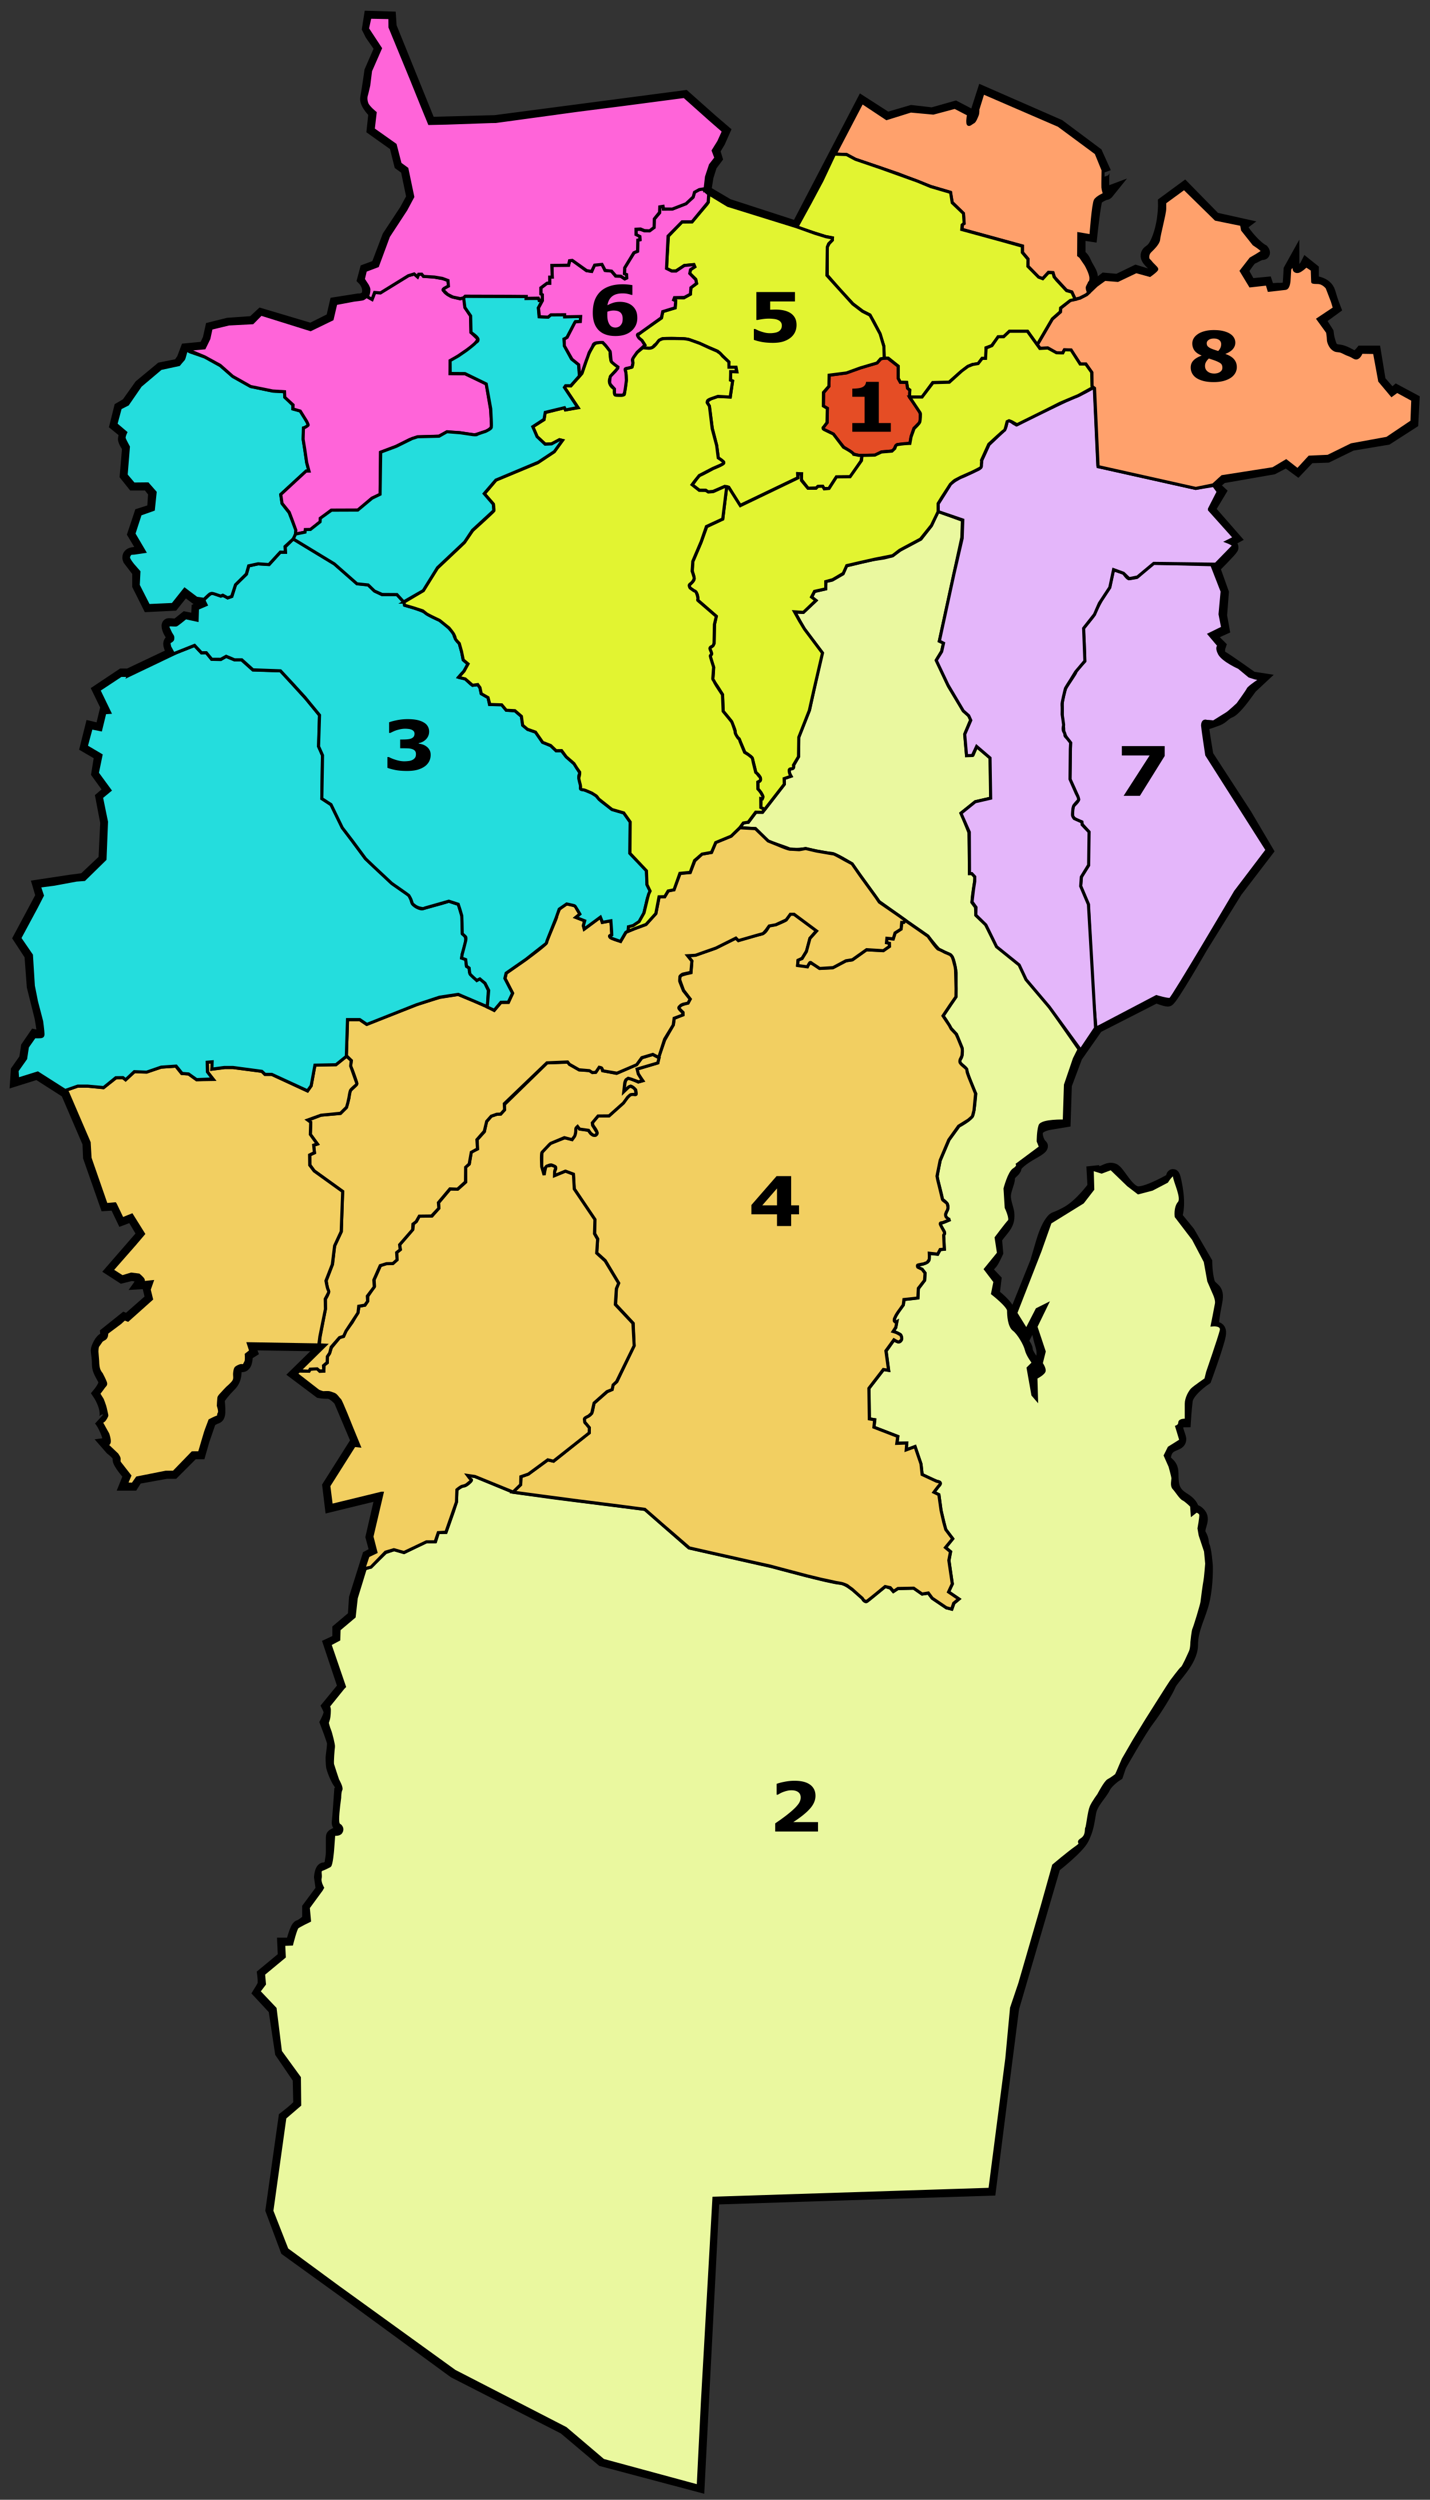
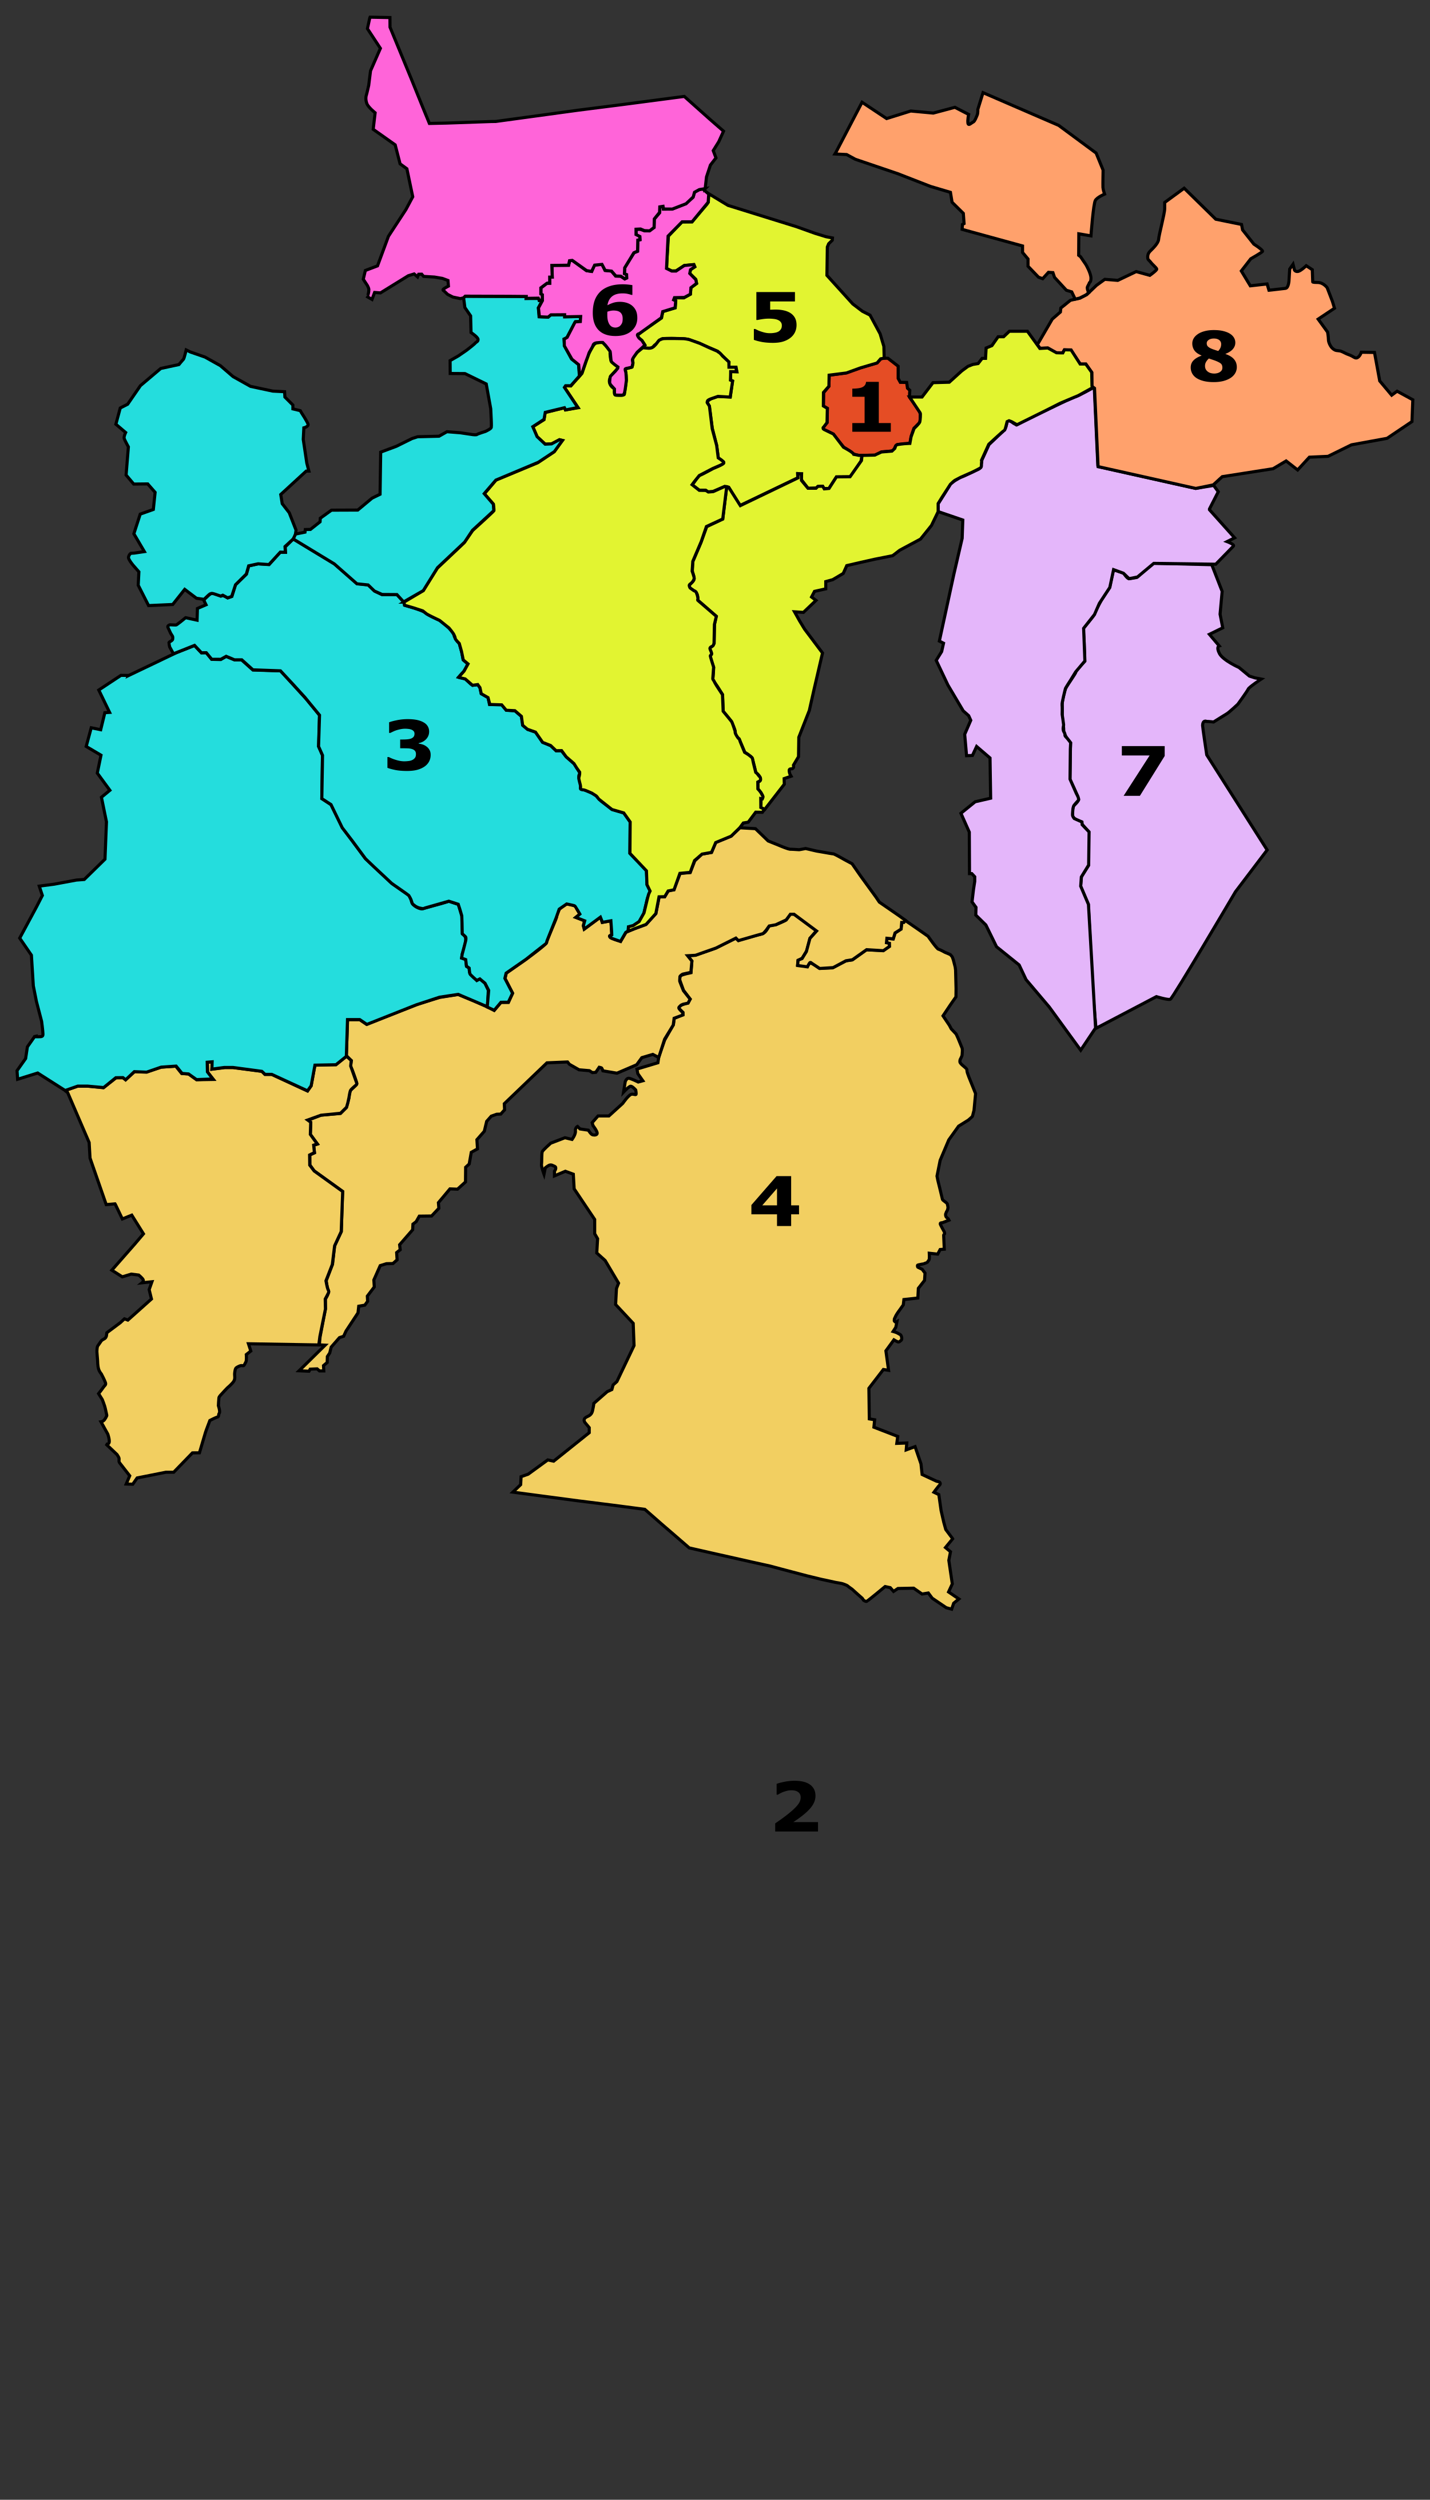
<svg xmlns="http://www.w3.org/2000/svg" width="784" height="1370" xml:space="preserve">
  <rect width="100%" height="100%" fill="#333333" stroke="none" />
-   <path fill="#F4E2BA" stroke="#000" stroke-width="7" d="m583.508 614.394-7.793 1.3s-7.145.975-7.469 4.87c-.324 3.896 2.272 7.145 2.272 7.145s2.598.324-3.896 3.896c-6.493 3.571-10.065 6.819-10.065 8.442s-3.571 2.923-3.571 5.521-2.272 6.493-2.272 10.064c0 3.572 1.947 7.469 1.947 10.066 0 2.597 0 4.546-3.247 8.441-3.247 3.896-3.57 4.871-3.57 4.871l.648 7.468s-1.948 4.223-2.923 5.521c-.974 1.299-3.571 3.571-3.571 3.571l5.521 5.846-.974 8.117s8.116 5.845 9.092 10.716c.974 4.87.974 4.87 1.299 7.468.324 2.6 5.195 4.223 4.87 5.846-.324 1.623 2.923 3.896 2.923 6.17 0 2.272 4.221 7.469 4.221 7.469s-3.247.974-2.598 3.57c.649 2.6.649 10.393.649 10.393l2.272 7.468s2.273 0 1.948-1.299c-.324-1.299-1.299-10.065-1.299-10.065l.975-4.546s4.221-.325 3.571-3.571c-.65-3.247-4.222-1.3-1.948-3.572 2.272-2.272.975-7.145.325-9.092-.65-1.948-2.599-10.065-2.273-11.689.325-1.623 5.521-9.417 5.521-9.417s-4.871.975-5.846 3.572-5.521 11.365-5.521 11.365l-5.845-10.393 11.363-28.25s2.6-8.767 3.248-11.04c.649-2.271 2.599-8.117 4.87-11.04 2.273-2.922.649-.648 8.442-4.87s14.938-14.288 14.938-14.288l-.649-11.363s.649 4.221 3.896 3.57c3.247-.649 4.546-2.598 7.468-1.623 2.924.975 7.794 12.663 13.639 12.663 5.846 0 18.509-7.468 18.509-7.468s.325-6.819 2.273 4.546c1.947 11.364-.325 15.911-.325 15.911l7.144 8.768 9.417 16.235s0 5.846 1.299 10.715c1.3 4.871 5.846 2.924 4.223 11.04-1.624 8.118-1.948 12.016-1.948 13.64 0 1.623 4.87-.976 3.896 4.546-.975 5.52-7.793 24.028-7.793 24.028s-9.741 6.493-10.392 12.015c-.65 5.521-.975 11.04-.975 11.04s-5.194 0-4.222 4.222c.976 4.221 2.599 5.845.976 7.468-1.624 1.624-6.17 1.3-7.47 6.819-1.299 5.521 3.896 3.571 3.896 10.391s.648 10.392 6.494 13.964c5.846 3.57 4.871 7.144 4.871 7.144s1.299-1.948 3.896 1.299-1.948 7.793 0 11.04.975 4.546 1.948 6.494c.973 1.948 1.624 10.716 1.624 10.716s.324 9.741-1.624 18.509-6.494 15.586-6.494 24.679c0 9.092-10.391 17.858-12.015 21.756-1.623 3.896-7.793 13.963-12.015 19.481-4.222 5.521-15.262 25.003-15.262 25.003l-1.624 4.871s-5.195 3.247-7.145 7.145c-1.948 3.896-6.817 8.117-7.793 13.638-.975 5.521-1.299 9.092-3.896 14.288-2.598 5.195-15.586 15.261-15.586 15.261l-22.73 77.606-6.169 48.058-6.495 51.305-151.641 4.871-8.117 157.485-52.604-13.963-20.782-17.534-60.396-30.848-60.397-44.161-31.497-22.73-8.117-21.756 7.145-50.655s8.118-6.169 8.118-7.468-.325-13.963-.325-13.963l-9.741-14.287-3.572-23.704-8.441-9.092s1.624-2.598 2.272-3.896c.649-1.298 0-6.17 0-6.17l11.364-9.417-.324-7.144h4.546s2.273-9.416 3.896-9.741c1.624-.325 5.195-3.571 5.195-3.571v-6.494l7.469-10.065-.976-6.819s.325-4.546 1.948-4.546c1.624 0 3.896-1.623 3.896-3.247 0-1.623.648-2.598.648-6.494v-7.144c0-1.299 0-1.299 1.948-2.273 1.948-.974 3.572.649 3.572-1.948s-2.599-2.271-2.273-4.546c.325-2.271 1.299-16.885 1.299-16.885s2.273-1.948.325-3.572c-1.948-1.623-4.871-9.092-4.871-10.715 0-1.624-.324-3.247 0-5.521.325-2.272.649-5.195.649-6.494s-3.896-11.365-3.896-11.365 2.599-4.87 1.948-6.494c-.648-1.623-.974-2.271-.974-2.271l8.767-10.717-7.793-23.38 4.871-2.271v-5.845l8.442-7.145.648-10.065 7.145-22.729 4.222-2.273-2.273-8.441 5.521-24.029-27.926 6.819-1.299-10.716 13.963-22.08 2.923.324-10.716-25.327s-3.572-4.222-6.494-4.222c-2.923 0-4.546-.324-4.546-.324l-12.988-9.741 16.235-15.911-42.537-.649 1.623 4.223-2.599 1.622s.325 6.171-2.272 6.171c-2.599 0-3.896 2.271-3.896 2.271s.649 4.871-2.598 8.118-6.169 6.818-6.494 8.118c-.324 1.299 1.299 9.092-.974 9.741-2.273.648-3.896 2.271-3.896 2.271l-3.572 10.391-1.947 6.819h-3.571L95.136 806.96H91.24l-16.235 2.922-2.272 3.572h-3.572l1.948-4.871s-6.494-7.144-5.845-9.092c.648-1.948-4.221-5.52-4.221-5.52l-2.273-2.599s2.273-.325 0-6.17c-2.272-5.845-4.221-7.469-4.221-7.469s3.247 3.247 3.57-2.272c.325-5.521-3.896-11.689-3.896-11.689s3.247-3.896 3.247-6.169c0-2.273-3.571-5.521-3.571-9.741 0-4.222-.648-6.494-.648-7.793s2.271-6.17 3.896-6.17c1.623 0 1.299-3.247 1.299-3.247l9.741-7.793 1.623.648 13.313-11.688-1.299-5.521 1.299-3.572-5.52.325s1.623-2.272-.325-3.247-5.195-1.299-5.195-1.299l-5.194 1.299-5.521-3.571 17.21-19.809-6.17-10.391-5.194 1.948-3.896-8.117-5.195.324-9.092-25.978-.324-7.794-12.015-27.925-16.235-10.392-11.364 3.571.323-4.87 4.547-6.494.975-6.493 4.221-6.171s4.547.975 4.547-.975-1.299-9.092-1.299-9.092l-4.222-16.885-1.299-17.21-6.17-9.417 12.34-23.055-1.624-5.521 17.21-2.599 7.468-.975 11.365-10.715.975-20.457-2.598-13.638 4.546-3.896-6.819-9.417 1.624-10.066-7.794-4.546 2.6-10.391 5.52 1.299 2.273-9.417 2.271-.325-5.845-12.015 12.664-8.442h3.571l24.679-11.69s-2.923-4.546-1.948-6.169c.974-1.624 2.922-2.598 1.299-3.896-1.624-1.299-3.247-5.845-1.947-5.845 1.299 0 4.221.325 4.221.325l4.871-3.896 6.494 1.299.324-6.169 4.222-1.948-.649-3.572-4.223-.326-6.495-4.871-6.494 8.118-13.313.649-5.521-11.041v-7.468l-5.195-6.819s-1.299-2.922 2.599-3.247c3.896-.325 5.845-.974 5.845-.974l-5.845-9.742 3.571-10.715 7.145-2.273.648-9.742-3.571-4.546h-8.12l-3.896-4.871 1.299-15.261s-2.598-3.572-2.272-4.871c.324-1.299.649-3.247.649-3.247l-5.195-4.221 2.272-9.092 3.896-2.273 7.146-10.066 11.363-9.417 9.741-1.948 2.273-3.247 1.948-5.195 10.065-.974 2.272-4.871 1.299-5.845 9.092-2.273 13.639-.974 4.547-4.221 27.274 8.118 11.689-5.845 1.947-8.442 12.341-1.948s4.869.325 5.52-3.896c.649-4.222-2.598-7.469-2.598-7.469l1.299-4.871 6.17-2.273 6.169-16.235 9.417-14.288 3.896-7.144-3.246-15.586-3.571-2.598-2.6-10.391-12.339-8.768.976-9.092s-5.195-4.871-4.546-8.118c.648-3.247 2.271-14.612 2.271-14.612l5.521-12.664-5.195-7.468-1.624-3.248.975-6.169 10.716.325.324 4.871 21.432 52.928 36.043-.974 103.907-13.638 14.612 12.988 6.818 5.845-2.599 5.845-2.922 4.871 1.299 4.221-2.923 3.896-1.948 6.169-1.299 8.118 12.664 7.469 37.991 12.339 35.719-68.514 13.639 8.767 13.313-3.896 11.364 1.299 12.664-3.572 7.469 3.896s-1.624 5.845 1.299 4.871c2.922-.974 3.571-7.793 3.571-7.793l2.923-9.092 41.563 18.184L601.04 84.14l4.546 10.066s-.975-3.572-.975 5.521c0 9.092 2.598 5.845 2.598 5.845s-5.194 1.948-6.169 3.572c-.975 1.624-2.923 19.808-2.923 19.808l-6.494-.975v12.339s1.623-.325 3.247 3.572c1.623 3.896 4.871 6.819 2.923 10.066-1.948 3.248-2.599 7.144-.975 5.845 1.624-1.299 8.769-6.819 8.769-6.819l7.144.649 10.065-4.871 7.469 2.273s4.871-3.896 3.572-4.871c-1.3-.975-5.846-4.221-4.871-6.819s3.247-.649 6.494-9.741c3.247-9.092 2.923-18.509 2.923-18.509l11.04-8.118 16.561 16.885 14.612 3.247s-1.299.974 3.57 6.819c4.871 5.845 8.118 7.469 8.118 7.469s1.299 1.624-.325 1.624c-1.623 0-4.221 1.948-5.52 2.273-1.299.325-5.521 7.144-5.521 7.144l4.547 8.118 1.947-.65 6.819-.649.974 2.922.649.649 4.546-.324s5.845.324 6.17-1.624c.324-1.948.649-9.092.649-9.092l1.623-2.922s0 3.572 2.923 3.572 4.546-3.247 4.546-3.247l3.247 2.598v6.819s7.469 0 9.092 5.52c1.624 5.521 2.923 8.767 2.923 8.767l-8.442 6.169 4.547 7.144s.323 2.922.974 4.871c.65 1.949.975 4.871 5.195 5.196 4.222.325 8.117 4.221 9.741 3.247 1.623-.974 2.923-2.598 2.923-2.598h7.144l2.598 15.911 6.819 7.793 2.598-2.273 9.093 4.871-.649 12.339-13.638 8.767-19.482 3.247-13.313 6.495-9.741.325-6.494 6.819-6.17-4.546-7.469 3.896-27.926 4.871-5.194 4.546 3.896 3.572-5.845 9.741 13.638 15.586-3.571 1.948s3.246 2.273 2.598 3.572c-.649 1.299-10.065 10.715-10.065 10.715l4.87 13.638-.974 12.664 1.299 7.144-7.144 3.247 1.947 2.922 3.247 3.248s-1.624 4.546 1.3 6.169c2.922 1.624 16.561 11.365 16.561 11.365l4.221.649-4.87 4.546s-2.598 3.572-3.571 4.871c-.975 1.299-5.521 7.469-8.118 8.443-2.597.974-3.896 3.247-6.494 4.221s-4.546 1.624-4.546 1.624-4.546-3.247-3.896 1.624c.65 4.871 2.599 16.561 2.599 16.561l21.105 32.471 11.689 19.808-16.885 22.081-19.158 30.848s-16.562 28.899-18.185 28.899c-1.624 0-6.494-1.948-6.494-1.948l-32.472 16.562L590.002 579l-5.846 15.586-.648 19.808z" />
-   <path fill="#EAF89F" stroke="#000" stroke-width="1.7" d="m514.345 280.265 13.313 4.871-.323 9.417-12.34 56.825 2.272.974-.974 4.546-2.924 4.871 6.819 14.612 8.117 13.313s4.547 3.572 3.896 4.871c-.647 1.299-3.247 7.793-3.247 7.793l.976 11.689 3.57-.325 1.949-4.546 7.468 6.169.325 22.08-8.441 1.949-7.794 6.169 4.222 10.716.325 22.405s3.57-.325 2.922 3.571c-.649 3.896-1.299 8.768-1.299 8.768l-.324 3.572 1.948 2.598.323 4.546 5.195 4.87 6.17 12.016 12.339 10.065 3.896 8.117 11.688 13.638 17.21 24.68-2.598 5.194-4.871 14.287-.648 19.808s-12.34-.323-13.313 2.599c-.975 2.923-.975 8.441-.975 8.441l1.299 3.247-12.664 9.417s.649 1.3-1.948 2.923-4.87 10.392-4.87 10.392l.649 10.391s2.922 6.17 1.623 7.47c-1.299 1.299-7.145 9.092-7.145 9.092l1.3 8.441-7.145 8.769 5.195 6.817-1.299 6.494s8.768 6.819 8.768 9.417c0 2.599.324 8.442 2.922 10.392 2.6 1.947 6.17 8.117 6.819 11.04.648 2.923 3.896 7.144 3.896 7.144l-2.922 2.923 2.599 14.612 1.947 2.271-.324-11.688s4.546-2.272 4.546-3.896c0-1.623-1.623-3.896-1.623-3.896l1.623-6.494-4.546-13.638 5.845-12.016-5.195 2.599-5.845 11.364-5.845-9.417 13.313-34.095 5.521-15.586 17.858-11.04 5.521-7.145-.325-11.04 5.195 1.624 5.194-1.948 9.417 9.092 5.521 4.222 7.468-1.948 8.118-4.222s3.896-6.17 4.221-2.923 4.871 12.015 2.6 14.612c-2.273 2.598-1.625 7.469-1.625 7.469l9.418 12.339 6.493 12.339 1.948 10.717 3.247 7.468s1.299 2.923.974 4.871c-.323 1.947-2.271 11.688-2.271 11.688s5.845-.648 4.87 3.247c-.975 3.896-7.468 22.73-7.468 22.73l-.976 3.896s-6.169 4.221-7.468 5.521c-1.299 1.299-3.247 4.87-3.247 7.793v9.093s-3.572-.325-3.572 1.299c0 1.623-1.623 2.272-1.623 2.272l2.272 7.469-6.494 4.059-2.11 4.223 2.599 5.845s1.623 5.683 1.623 6.656c0 .975-.813 4.059.486 5.357s3.734 5.357 5.195 6.007c1.461.65 4.546 3.734 4.546 3.734l.325 4.546 2.271-1.786s2.273.649 2.437 2.11-.974 7.469-.974 7.469l.647 3.734 2.923 8.767.649 6.819s-.649 8.118-.975 9.579c-.324 1.461-1.462 10.065-1.624 11.526s-3.896 13.801-4.384 14.612c-.487.812-1.137 7.306-1.137 7.306s0 3.409-.813 5.195c-.812 1.786-3.733 8.442-4.546 8.93-.812.488-5.356 6.656-6.007 7.47-.649.812-13.639 21.431-13.639 21.431l-6.656 10.878-6.007 10.391-2.923 6.819-.813 1.786s-2.76 2.11-4.384 2.922c-1.623.813-5.357 7.956-5.357 7.956s-2.923 3.896-4.059 6.494c-1.137 2.598-1.949 10.878-2.436 11.527-.487.648.485 4.221-2.762 6.331s1.462 1.3-2.76 4.222c-4.222 2.923-12.664 10.065-12.664 10.065l-6.332 22.567-12.177 42.05-4.546 13.476-2.599 27.764-9.254 71.6-151.315 4.871-6.332 112.188-2.272 45.623-52.116-14.125-20.619-17.534-60.883-31.335-64.293-46.435-27.602-20.295-8.28-21.105 7.145-51.143 8.118-6.98-.163-14.938-10.392-14.288-2.922-23.541-8.93-9.417 3.085-4.059-.487-5.521 11.364-9.418-.324-6.817 4.385-.163s2.109-8.442 3.085-9.254c.974-.813 6.655-3.571 6.655-3.571l-.648-7.144 7.144-9.742.649-1.137s-1.786-3.084-1.299-5.195c.486-2.11-.813-4.221.975-4.87 1.785-.648 3.247-1.462 4.221-1.948.976-.486 1.624-8.604 1.624-8.604l.649-8.768s2.922.487 3.896-.975c.975-1.461.487-2.598-.162-3.409-.648-.811-1.623-.162-1.623-3.896s1.137-11.689 1.137-11.689 0-3.247.648-4.384c.649-1.137-1.785-5.358-1.785-5.358s-2.437-7.306-2.761-8.441c-.325-1.136.324-8.931.486-9.741.163-.813-1.461-7.469-2.11-8.93-.648-1.461-1.299-4.222-1.299-4.222s.162-.163.649-1.947c.486-1.786.486-4.709.486-5.358 0-.648-.486-1.786-.486-1.786l8.118-10.064.648-.649-7.956-23.218 4.871-2.599.162-5.52 8.28-6.981 1.137-10.229 4.902-15.974 3.214-1.147 8.037-7.807 4.82-1.607 5.281 1.607 12.169-5.971h5.051l1.607-5.051h4.133l4.133-11.711 1.607-5.051.229-6.658s2.526-2.066 3.903-2.066c1.378 0 4.822-3.215 3.903-3.443-.918-.229-1.837-2.296-1.837-2.296l3.674.459 21.124 8.725 23.189 3.215 49.136 6.199 24.108 21.124 45.691 10.332s32.834 8.955 36.967 8.955 12.629 8.495 12.629 8.495 1.146 2.524 2.524 1.378c1.379-1.148 9.873-8.037 9.873-8.037l2.756.919 1.606 1.837 2.525-1.607 8.726-.229 4.592 3.215 3.444-.46 2.066 2.756 7.807 5.28 2.985.688 1.146-3.215 2.756-2.296-5.74-3.903 2.066-4.361-1.837-12.858.918-4.82-2.755-2.297 3.903-4.821-3.903-5.052-2.526-10.333-1.146-8.725-2.756-1.378 2.525-3.215s2.296-2.066 0-2.525-8.955-3.903-8.955-3.903l-.688-5.739-3.215-9.645-4.821 1.837.229-3.674h-5.28l.459-3.673-13.087-5.052.459-4.133-2.985-.459-.229-16.763 8.035-10.332 2.757.459-1.378-10.562 4.361-6.199s1.148 1.147 2.756 1.147c1.608 0 1.607-3.444.459-4.134-1.147-.688-3.674-1.606-3.674-1.606l1.378-2.066.459-2.983s-1.147.688-1.147-1.378 4.821-8.036 4.821-8.036l.46-2.985 7.576-.918.229-5.052 3.444-4.592.229-3.903-1.607-2.066s-5.279-1.837-1.146-2.524c4.133-.689 4.821-2.297 4.821-2.297l.229-3.903 4.593.46 1.377-2.526 2.297-.229s-.229-3.674-.229-5.051c0-1.378-.459-2.526.229-3.444.688-.919-1.836-3.674-2.066-4.592-.229-.919-.229-1.378.689-1.378s4.592-1.837 4.592-1.837-4.133 0-1.837-4.592c2.296-4.594-2.525-5.74-2.525-6.89 0-1.146-2.756-10.791-2.756-11.938s1.606-8.954 1.606-8.954l4.822-11.251 5.512-7.577s6.657-3.444 7.575-5.97c.919-2.526 1.607-11.71 1.607-11.71s-4.362-9.873-4.821-12.63c-.46-2.755-5.511-3.902-3.674-6.198s.918-6.43.918-6.43l-2.984-7.348-2.984-3.214-2.755-4.593-1.607-2.296 7.118-10.563v-13.088s-.919-8.725-3.215-9.873-5.281-2.296-6.199-2.985c-.918-.688-6.199-7.347-6.199-7.347l-12.169-8.496-14.466-10.332-14.924-20.664s-8.955-5.74-11.48-5.74-13.775-2.525-13.775-2.525-7.118.919-9.186 0c-2.065-.918-11.251-3.903-11.251-3.903l-7.117-7.117-8.496-.459 1.838-2.756 2.756-.229 4.133-5.512h3.674l11.939-15.384v-3.214l3.442-1.148-.918-2.524s.229-1.607 1.607-1.607.918-1.837.918-1.837l2.756-4.822v-10.562l5.97-14.924 6.889-31.456-9.873-13.087-5.052-9.185 4.593.23 6.889-6.429-2.297-1.837 1.606-3.214 5.971-1.377.229-4.133 3.444-.688 5.97-3.444 1.837-4.362 8.495-2.066 6.2-1.378 5.97-.918 4.592-1.148 4.362-3.214 11.251-5.97 5.74-7.348 2.065-4.592 1.657-3.25z" />
  <path fill="#E4B6FA" stroke="#000" stroke-width="1.7" d="m664.362 309.488 5.684 14.612-1.138 12.501 1.462 7.468-7.307 3.572 5.357 6.332s-1.785.487.162 4.221c1.948 3.734 10.717 7.631 10.717 7.631l5.682 4.708 3.085.974 3.41.649s-6.657 4.383-7.146 5.52c-.485 1.136-5.682 8.28-5.682 8.28s-4.871 4.546-6.008 5.195c-1.138.649-7.307 4.546-7.307 4.546s-2.272-.325-3.896-.325.486-.162-.649-.162c-1.137 0-1.462 1.461-1.462 2.435s2.273 16.073 2.273 16.073l33.121 52.117-17.372 22.892s-34.42 58.448-35.719 58.937c-1.3.488-7.632-1.461-7.632-1.461l-33.12 17.372-1.623-18.185-2.599-49.844-4.222-9.903.486-5.194 3.896-6.17v-18.51l-3.571-4.059-.325-1.299s-4.707-1.299-4.869-3.572c-.163-2.271.162-4.384.485-5.033.325-.648 2.923-2.435 2.762-3.896-.163-1.461-4.709-10.715-4.709-10.715l.324-19.97s-3.733-4.384-3.733-6.981c0-2.597-.813-6.332-.813-8.118v-6.169c0-1.948 1.137-6.981 1.948-8.767s5.521-8.118 5.521-8.93 4.87-5.845 4.87-5.845l-.324-10.229-.486-7.793s6.007-6.981 6.007-7.63 3.896-7.793 3.896-7.793l4.546-6.981 2.109-9.742 5.521 1.786s1.948 3.084 2.923 3.084c.974 0 4.383-.649 4.383-.649l8.93-7.793 32.152.813z" />
  <path fill="#E4B6FA" stroke="#000" stroke-width="1.7" d="m602.028 255.72 53.499 11.939 9.873-1.607 2.525 3.444-4.821 9.414v.459l13.776 15.384-4.134 2.066s4.362 1.607 3.443 2.525c-.918.918-9.644 9.873-9.644 9.873l-33.981-.459-8.955 7.462-4.592.918-3.1-2.985-5.396-1.952-2.065 9.758-5.74 8.725-2.642 6.084-5.97 7.577.688 17.909-5.052 5.97-2.928 4.765s-2.756 4.248-2.756 4.535-1.951 7.634-1.779 8.782c.173 1.148.059 5.224.059 5.224s.804 5.338.804 5.798c0 .459-.746 2.411.229 3.903.976 1.492 0 1.607.976 2.583.977.976 2.641 3.214 2.641 3.214l-.172 3.616-.172 16.359 3.443 7.808s1.091 2.009 1.091 2.41.459.861.058 1.378c-.401.518-2.524 2.697-2.641 3.215-.116.517-.401 1.263-.401 1.895 0 .631-.229 2.124-.173 2.984.059.86.919 1.895.919 1.895l4.247 1.896.115 1.491 3.789 3.961-.23 18.14-4.018 6.544-.345 5.052 4.248 9.987 3.902 67.733-8.15 12.169-17.222-23.648-12.742-15.039-3.788-8.036-12.398-9.988-5.854-11.938-5.512-5.396.115-4.248-2.182-2.984.804-6.772.689-4.478v-2.526l-1.607-1.722h-1.263l-.115-22.73-4.592-10.333 7.807-6.313 8.495-1.952-.345-22.042-7.348-6.314-2.297 4.937-3.214.115-1.033-11.71 3.329-7.692-1.147-2.525-2.984-2.641-8.381-14.121-6.429-13.547 2.983-4.822 1.033-4.592-2.296-1.148 7.922-36.507 4.592-19.861.346-9.988-13.434-4.592-.114-4.248s6.314-9.874 6.544-10.562c.229-.689 4.938-3.789 6.199-4.133 1.264-.345 8.151-3.789 9.528-4.363 1.378-.574 1.723-4.937 1.723-4.937l3.903-8.496 7.577-7.232s1.492-1.722 1.722-2.525c.23-.803.574-2.411.574-2.411s.114-1.033.918-1.033 2.641 1.492 2.641 1.492l1.607.919s5.74-2.985 9.758-4.937c4.02-1.952 8.268-3.903 10.906-5.167 2.641-1.263 9.873-4.822 11.825-5.396 1.95-.574 9.299-4.707 9.299-4.707h.919l1.951 42.592.12.456z" />
  <path fill="#FFA16C" stroke="#000" stroke-width="1.7" d="m602.028 255.72-1.951-42.937-1.491-1.148v-7.462l-3.216-4.592h-3.1l-5.281-7.692-3.442-.115-1.033 1.722-3.444-.115-4.593-2.641-4.247.115-1.492-1.951 8.15-14.006 4.478-3.903.229-2.181 5.281-4.248 5.166-1.148 3.787-1.952 5.281-5.051 4.592-3.33 7.118.574 10.104-4.822 7.462 2.066s3.902-2.755 3.789-3.444c-.115-.688-2.296-2.411-3.329-3.789-1.033-1.377-1.607-1.033-1.607-2.87s.918-2.755 1.723-3.559c.804-.804 4.133-3.903 4.248-6.084.113-2.182 3.328-14.121 3.328-16.761v-3.444l10.678-7.807 17.335 16.991 14.121 2.87.573 2.985 6.199 7.807s5.281 3.33 4.707 4.018c-.574.689-6.429 4.019-6.429 4.019l-5.166 6.658 4.937 8.151 9.185-1.033 1.033 3.444s7.348-.804 9.068-1.033c1.723-.229 1.952-4.362 1.952-4.822 0-.459.345-5.74.345-5.74l1.837-2.641.804 3.215s.573 1.033 2.065.689c1.493-.345 4.363-3.1 4.363-3.1l3.329 2.182.229 6.658s-.345.345 2.756.345 5.166 2.87 5.166 2.87l2.87 7.462 1.147 3.789-8.954 5.97 5.166 7.118s.459 2.641.459 4.133 1.146 3.789 2.182 4.707c1.033.919 1.606 1.263 3.443 1.378 1.837.115 2.984 1.263 5.626 2.181 2.641.918 3.442 2.411 4.82 1.493 1.379-.918 1.952-2.87 1.952-2.87l7.232.115 2.87 15.613 6.544 7.807 2.983-2.181 8.61 4.707-.459 11.94-13.662 9.184-19.517 3.559-12.857 6.314-10.218.459-6.429 7.003-6.314-4.937-7.118 4.248-27.896 4.362-4.934 4.503-9.578 1.948-53.565-11.963z" />
  <path fill="#FFA16C" stroke="#000" stroke-width="1.7" d="M596.658 159.958s-.567-1.38-.567-2.192.893-1.786 1.056-2.517c.162-.73.974-.325.974-2.841s-2.598-7.225-2.923-7.631c-.323-.406-2.76-4.059-2.76-4.059l-1.055-.812.081-11.771 6.655 1.136s1.3-17.697 2.437-19.483 5.033-3.409 5.033-3.409-.813-2.354-.895-3.653c-.081-1.299.081-9.498.081-9.498l-3.814-9.335-20.537-15.181-41.482-17.94-2.842 9.173s.082 2.03-.324 3.003c-.406.975-1.38 3.653-2.272 3.978-.894.325-2.599 2.354-2.841.487-.243-1.867.405-4.708.405-4.708l-7.55-3.896-11.853 3.166-12.34-1.137-13.231 4.14-13.475-8.93L458.25 83.57l-.487.812 6.413.325 4.79 2.598 23.217 7.875 17.94 6.981 10.959 3.247.893 5.439 6.17 6.088.406 5.601-.895.487-.162 2.679 4.708 1.299 28.413 7.793v3.572l3.003 3.572v3.978l5.765 6.007 2.272.812 3.166-3.491 2.437.163.893 2.598 6.494 7.063 2.923.893 1.907 3.978 2.436-.568 3.531-1.786 1.218-1.015-.002-.612z" />
-   <path fill="#E2F431" stroke="#000" stroke-width="1.7" d="m457.48 84.462 6.656.244 4.87 2.598 13.476 4.587 20.498 7.347 7.347 3.044 10.837 3.166.895 5.642 6.169 5.886.365 5.357-1.097.975-.202 2.476 20.821 5.683 12.38 3.45v3.45l3.085 3.653-.041 3.937 5.887 5.926 2.272.853 3.084-3.328 2.518.041.608 2.273 1.461 1.786 5.357 5.764 2.923.812 1.826 4.018-2.679.568-5.317 4.1-.162 2.11-4.384 3.896-8.32 14.207-5.235-7.387-9.863-.041-3.166 2.922-2.963.122-3.652 4.83-3.126 1.137-.081 6.007-2.109-.122-2.07 2.882-3.409.487-2.436 1.055-4.182 3.288-6.129 5.398-8.808.081-5.887 8.037-6.939-.081.202-3.896-1.178-.771-.567-3.329-3.45-.081-1.096-2.07v-6.738l-5.438-4.384-2.272.041-.243-6.738-2.192-6.859-3.125-6.088-2.313-4.1-3.896-1.989-5.397-4.059-7.47-8.037-6.574-7.63-.04-15.505 1.096-1.989 1.745-1.908v-1.136l-3.856-.731-15.748-4.992 7.307-13.313 6.574-12.298 6.853-14.536z" />
  <path fill="#E54D25" stroke="#000" stroke-width="1.7" d="m484.183 196.309 2.64.057 5.598 4.334v6.688l1.177 2.152 3.474.057.459 3.157 1.264 1.148-.201 3.731 2.698 3.674 2.841 4.305.401 1.234v3.616s-.259 1.033-.603 1.406c-.345.374-2.842 2.842-2.842 2.842l-.66 1.865-.891 2.583-.573 3.76s-2.583.402-3.302.402c-.717 0-3.042.258-3.042.258s-.745-.229-1.464.718c-.717.947-.746 2.583-2.296 2.841-1.55.258-5.539.517-5.539.517s-3.473 1.837-3.73 1.837-8.754.086-8.754.086-2.898-.545-3.443-1.176c-.546-.632-4.019-2.842-4.535-3.1s-6.026-7.347-6.026-7.347l-2.842-1.493s-2.756-1.119-2.842-1.521 1.32-2.21 1.32-2.21l1.005-1.119.144-7.807-2.182-1.234.115-7.348 2.87-3.501.2-6.085 9.041-1.263 8.18-2.813 9.068-2.755 2.066-2.21 1.206-.286z" />
  <path fill="#E2F431" stroke="#000" stroke-width="1.7" d="m436.597 124.212 10.103 3.616 6.143 1.895 3.559.688-.114 1.263-1.952 1.894-.745 1.78-.229 15.556 14.179 15.67 5.28 4.018 4.19 2.124 5.511 10.217 2.066 6.946.172 6.429-1.951.344-1.952 2.296-9.012 2.641-7.749 2.813-9.529 1.206-.114 6.084-2.984 3.387-.058 7.405 2.182 1.32-.172 7.807s-1.838 2.526-2.066 2.641c-.229.115-.059.918.229 1.033.287.115 5.339 2.583 5.339 2.583l5.511 7.233s3.043 1.665 4.248 2.525 1.378 1.378 1.378 1.378l2.927.574h1.607l-.518 3.1-5.854 8.667-7.636.058-4.133 6.314h-2.698l-.745-1.206-2.697.229-.574.689-4.707.229-3.674-4.765.115-3.271h-2.183l.114 2.238-31.742 15.212-6.2-10.045-2.009-.459-6.658 2.813-2.697.172-1.264-.918h-3.443l-3.903-2.87 1.32-1.779s2.182-3.329 3.156-3.616c.976-.287 7.118-3.674 7.118-3.674s5.625-2.124 5.684-3.042c.058-.918-2.929-2.583-2.929-2.583l-.976-7.118-2.354-9.242-1.665-12.284s-1.205-1.779-1.033-2.296c.173-.517 2.124-1.665 2.124-1.665l3.502-1.205 6.944.229 1.205-8.725-.976-.459-.115-4.707 3.502.115-.459-2.468h-3.961l.115-2.755-6.2-5.97s-9.241-3.903-9.586-4.19c-.344-.287-5.166-1.722-6.199-2.239-1.033-.517-9.586-.631-9.586-.631l-4.648.115s-.518 0-1.092.402c-.573.402-2.237 2.411-3.156 2.928-.918.517-1.092 1.952-3.214 1.952-2.124 0-4.076-.172-4.076-.172s1.606-1.148 1.665-1.378c.058-.229-1.665-2.583-1.665-2.583s-2.583-2.066-2.525-2.64c.059-.574 2.642-2.468 2.642-2.468l10.618-7.348.688-3.501 6.831-2.066.229-3.96-1.032-.517.286-1.033 5.225.057 3.559-2.009.345-3.616 3.101-2.239-.459-2.296-3.272-3.214.287-2.009 2.469-1.665-.46-1.148-5.279.459-4.535 2.927-2.411.057-2.813-1.32.229-4.937.804-12.858 7.405-7.749 5.511-.057 8.15-9.586.804-1.205.173-4.649 10.619 6.429 37.475 11.648z" />
  <path fill="#E2F431" stroke="#000" stroke-width="1.7" d="m398.422 266.708 1.137.406 6.332 9.985 31.578-15.181v-2.354l1.867.244.08 3.49 3.572 4.303h4.383l1.057-1.055 2.598-.082.894 1.461 2.598-.244 4.06-6.332 7.469-.081 6.251-8.848.324-2.841h.081l6.9-.163 3.652-1.705 5.764-.487 1.543-1.461.567-1.542s.162-.163.486-.406c.325-.244 4.223-.649 4.223-.649l2.679-.163h.325l.648-3.572 1.623-4.546s2.923-2.76 3.166-3.653.487-4.546.243-4.871c-.243-.325-3.571-5.357-3.571-5.357l-2.272-3.41h6.818l6.008-7.874 8.93-.244 6.818-6.169 3.409-2.517 2.68-1.056 2.923-.487 2.19-2.841h1.867l.325-5.683 3.166-1.299 3.409-4.871h3.004l3.166-3.003h9.903l6.818 9.417 4.384-.244 4.708 2.598 2.761.081h.729l.895-1.705 3.651.081 4.952 7.712h3.085l3.247 4.546.162 7.468.325.975-7.793 4.302-9.823 4.14-8.361 4.221-15.424 7.631s-2.271-1.218-2.598-1.461c-.324-.243-1.786-.73-1.786-.73l-1.056.487-.729 2.841s-.406 1.867-.894 2.03c-.487.162-8.442 7.549-8.442 7.549l-3.979 8.768s.162.406 0 1.38c-.161.974.243 2.273-.648 2.841-.894.568-4.384 2.273-4.384 2.273l-6.413 2.841s-2.922 1.542-3.247 1.705c-.325.162-2.354 2.11-2.354 2.11l-4.627 7.144-2.109 3.409v4.465l-3.653 7.55-6.007 7.468-11.365 6.088-3.896 3.003-9.821 1.948-7.227 1.624-8.117 1.867-1.947 4.303-5.765 3.409-3.814 1.055v3.978l-6.17 1.38-1.623 3.085 2.436 1.867-6.899 6.575-4.871-.325 2.761 4.952 2.76 4.546 9.822 13.069-4.789 20.62-2.436 10.878-5.765 14.693-.162 10.634-2.761 4.627s.082.73.082 1.055c0 .325-.487.974-.975.974s-1.461-.081-1.461.895c0 .974.404 2.028.404 2.028l.649 1.137-3.814 1.299.081 3.085-10.716 13.801-2.109-.894.08-4.87s1.056.324.894-1.299c-.162-1.624-2.598-4.061-2.598-4.061v-3.896s1.704-.162 1.299-2.029-2.437-3.085-2.437-3.085-1.704-7.387-2.19-8.199c-.487-.812-3.896-3.003-3.896-3.003l-3.166-7.387s-2.109-1.461-2.028-3.328c.08-1.867-2.029-5.277-1.867-5.602s-4.789-6.088-4.789-6.088l-.325-9.173-2.923-4.627s-2.599-3.491-2.436-3.815c.162-.325.486-6.413.486-6.413l-2.029-6.088s.244-.893.73-1.299c.487-.406-.73-2.354-.73-2.354s-.243-1.299.325-1.299 1.948-2.192 1.948-2.192l.162-10.229.975-4.627-10.146-8.849s.404-3.166-1.138-4.465-3.814-2.029-3.489-3.328c.323-1.299 2.598-2.436 2.679-3.815s-.976-3.572-.976-4.465.244-5.033.244-5.033l4.383-10.228 3.247-8.93 8.769-4.14 2.187-17.775z" />
  <path fill="#F2CF61" stroke="#000" stroke-width="1.7" d="m377.014 523.785 4.362-.345 10.905-3.788 11.137-5.512 1.378 1.264 1.378-.459 9.527-2.642s2.066-.229 3.329-1.146c1.264-.919 2.642-3.789 2.642-3.789l3.902-.688s4.821-1.952 5.281-2.411c.459-.459 2.525-3.443 2.525-3.443l1.837.115 12.514 9.068-3.674 4.248-1.722 6.773-2.526 4.133-2.296 1.263-.229 2.411 5.396.803s.688-1.722 1.606-1.836c.919-.114 4.938 2.869 4.938 2.869l7.118-.229 7.577-3.903 3.328-.459 7.691-5.511 9.299.345 3.33-2.182v-1.723l-1.493-.345.115-2.41 3.444.344 1.146-3.328 3.101-2.066.573-3.674 1.148-.172.66-.947 6.658 4.592 5.884 4.104s4.821 6.944 5.712 7.118c.89.172 3.559 1.692 3.559 1.692s3.101 1.205 3.187 1.464c.086.258.746.803.832 1.09.087.287.573 1.579.573 1.579s1.033 3.96 1.033 4.075.201 1.35.201 1.55c0 .201.258 10.132.258 10.132l-.057 4.534-2.87 4.104-4.219 6.285 3.53 5.253.976 1.864 2.697 2.87.977 2.124 2.324 5.684s.144 1.119.086 1.55c-.057.431-.057 2.009-.229 2.554-.172.546-.976 2.096-.976 2.096s-.201.66-.115 1.291c.087.633 1.148 1.579 1.464 1.838.316.259 2.153 1.779 2.239 2.037.086.26.2.92.172 1.234-.027.315 1.005 3.042 1.005 3.042l3.702 9.186-.86 9.185s-.346 1.205-.432 1.606-.373 1.578-.545 1.809-2.151 1.923-2.151 1.923l-5.311 3.301-5.396 7.549-4.735 11.223-1.722 8.609.459 2.324s2.411 9.759 2.411 9.988c0 .229.286.86.603 1.033.315.172 2.066 1.578 2.124 1.722.057.144.43 1.751.43 2.096s-.199 1.205-.314 1.492c-.114.287-.718 1.205-.718 1.406s-.286.459-.286 1.004c0 .546.113 1.091.43 1.464s.977.833.977.833l.431.804-3.53 1.378s-.516 0-.688.058c-.172.058-.603.086-.545.603.058.518 2.096 4.076 2.211 4.362.113.287.229.632.199.978-.027.344-.545.431-.545.831 0 .402.346 7.691.346 7.691l-2.269.173-1.349 2.525-4.594-.487s.201 3.3-.199 3.73c-.402.431-.891 1.35-1.006 1.35-.114 0-1.923.774-2.096.774-.172 0-1.492.259-1.808.345-.316.086-1.35.172-1.378.486-.028.316 0 .92.315 1.033.315.115 2.268 1.092 2.268 1.092l1.55 2.065-.258 4.019-3.388 4.334-.286 5.311-7.636.832-.344 2.956-2.985 4.162s-1.146 1.722-1.263 2.123c-.115.401-.774 1.405-.66 1.751.115.345-.287.546.115.946.401.401.688.488.688.488l.632-.345-.632 3.157-1.465 2.268s1.119.315 1.779.573c.66.259 1.693.947 2.096 1.12.401.172.746 1.032.805 1.636.057.603.144 1.205-.402 1.606-.545.401-.804.832-1.349.832-.546 0-2.497-1.177-2.497-1.177l-4.393 6.027 1.464 10.677-2.841-.46-7.95 10.333.229 16.731 2.928.487-.401 4.076 13.059 5.051-.517 3.817 5.481-.201-.315 3.761 4.851-1.779 3.243 9.441.632 5.827 7.921 3.702s1.407.201 1.751.603c.345.401.315.977.145 1.178l-.977 1.147-1.492 1.923-.86 1.178 2.669 1.291 1.233 8.726 1.492 6.515 1.091 3.903 3.675 4.908.086.172-3.933 4.793 2.755 2.296-.918 4.707 1.895 12.915-2.037 4.42 5.652 3.847-2.841 2.324-1.119 3.272-2.956-.805-7.721-5.224-2.124-2.842-3.416.574-4.62-3.216-8.609.174-2.411 1.606-1.809-2.066-2.813-.604s-9.357 7.778-9.73 7.836c-.372.057-.057.315-.631.315-.573 0-1.436-.633-1.436-.633l-.717-1.062s-4.967-4.362-5.109-4.592c-.144-.23-2.497-1.751-2.898-2.183-.401-.431-2.469-1.091-2.813-1.233-.345-.145-3.674-.688-3.674-.688l-7.979-1.723-7.922-1.923-14.465-3.817-5.54-1.492-11.394-2.524-20.32-4.563-12.771-2.897-8.582-7.435-5.912-5.08-9.845-8.609-18.454-2.411-18.312-2.296-25.113-3.329-10.476-1.406 4.275-4.104.229-4.362 3.903-1.378 10.733-7.808 3.214.688 19.518-15.613v-2.755l-2.297-2.755s-1.147-1.378 0-2.526c1.148-1.146 3.444-.918 4.134-4.133.688-3.214.688-3.903.688-3.903l7.348-6.429 2.525-1.147.688-2.525 2.065-1.837 9.414-19.746-.459-12.169-9.644-10.332.459-8.726 1.147-2.984-7.348-12.399-4.593-4.133.46-7.807-1.607-2.755v-7.808l-11.251-16.762-.459-8.036-4.362-1.606-5.97 2.525v-2.525s1.606-2.066 0-2.756c-1.606-.688-1.378-.688-2.297-.688-.918 0-2.755 1.606-2.755 1.606l-.688 3.444s-1.606-4.362-1.377-5.511c.229-1.147 0-5.97.459-6.889.458-.919 4.593-4.593 4.593-4.593l7.807-2.983 3.903.918s2.065-2.755 1.836-4.592c-.229-1.838 1.147-2.525 1.147-2.525l1.378 1.377 4.593.689s1.378 2.296 2.296 2.524c.919.229 2.525.229 2.525-.918s-2.297-4.134-2.297-4.134l-.459-1.606 3.215-3.674h5.971l7.576-6.889s3.443-5.051 5.052-5.051c1.607 0 2.296.688 2.296-.229 0-.919-.229-2.066-.229-2.066s-1.837-2.065-2.755-2.065c-.919 0-3.903 3.214-3.903 3.214l.918-5.74s.689-1.837 1.838-1.837c1.147 0 5.28 2.066 5.28 2.066l2.525-.688-2.755-3.902-.459-2.525 11.479-3.444.46-3.215 3.214-9.184 4.822-8.496.459-3.444 4.822-2.065v-1.147l-2.297-2.296s0-1.147 1.606-1.837c1.607-.689 3.444-1.148 3.444-1.148l1.146-2.065-3.673-4.821-2.065-5.74s-.23-1.606.688-2.296c.918-.688 5.512-1.606 5.512-1.606l.459-6.43-2.283-2.873z" />
-   <path fill="#F2CF61" stroke="#000" stroke-width="1.7" d="m199.413 859.757 3.961-.861 8.036-8.266 4.533-1.32 5.512 1.551 12.342-5.854h4.764l1.724-5.052 4.189-.229 5.797-16.589.229-6.658s2.124-1.895 3.215-2.01c1.091-.114 2.124-.804 2.124-.804l2.182-1.779s.688-.631.286-.918c-.401-.287-1.951-2.354-1.951-2.354l4.02.573 20.722 8.438h.287l4.075-3.961.114-4.362 4.134-1.435 10.618-7.808 3.101.746 19.631-15.499.058-2.813-1.951-2.354s-.632-.229-.632-1.205c0-.976-.345-1.033 0-1.55.346-.517 2.183-1.32 2.183-1.32l1.722-1.55 1.263-5.567 7.062-6.258 2.87-1.146.517-2.526 1.895-1.778 9.645-19.688-.689-12.342-9.644-10.274.574-8.668 1.263-3.042-7.404-12.227-4.648-4.248.517-7.634-1.723-2.985.229-7.807-11.308-16.704-.459-8.094-4.363-1.664-6.025 2.468.057-2.182s.173-1.032.402-1.378c.229-.345.113-1.263-.172-1.435-.287-.173-1.896-.746-1.896-.746l-1.607.344s-1.032-.172-1.491.633c-.459.804-.977 4.42-.977 4.42l-1.319-4.535s-.402-7.349.172-7.921c.573-.574 4.018-4.248 4.018-4.248l.689-.632 7.52-3.157 4.248 1.091s.976-1.32 1.319-1.779c.345-.459.688-2.237.688-2.87 0-.631 0-1.435.172-1.722s.805-.861.805-.861l1.091 1.437 4.937.688 1.205 1.665 1.378 1.033s1.148.229 1.436-.058.632-1.148.632-1.378c0-.23-2.411-4.019-2.411-4.019l-.172-1.319 3.157-3.789 6.026-.059 7.921-7.06 2.239-3.101s1.319-1.319 1.606-1.436c.287-.114 1.436-.172 1.665-.172.229 0 1.435.172 1.378-.229-.059-.401-.346-2.297-.346-2.297s-.745-.918-1.091-1.146c-.345-.229-1.492-.805-1.492-.805l-1.032.346-2.757 2.64s.402-3.559.402-3.846.115-1.147.345-1.779c.229-.631.401-.918.688-1.091.287-.172.976-.631.976-.631l1.779.517 3.903 1.436 2.124-.631-2.296-3.731-.632-2.641 11.309-3.329.746-2.813-3.444-1.837-5.97 1.779-2.813 3.616-11.192 4.937-7.577-1.492s-.229-1.147-.518-1.436c-.287-.288-1.263-.918-1.722-.114s-1.436 2.468-1.665 2.468h-1.605l-1.665-1.032-5.625-.287-5.339-3.042-.861-1.205-11.423.4-23.419 22.847-.058 3.043-2.01 2.123-2.065.173-3.043.976-2.642 3.101-1.146 5.453-3.903 4.305.114 5.167-3.387 1.55-1.091 6.716-2.065 1.665.114 8.208-4.248 3.788h-4.306l-6.371 7.521.229 2.928-3.789 4.362-7.062.114-1.491 2.813-1.607 1.378-.344 2.983-3.502 4.134-3.731 4.306.402 2.583-2.009 1.607.057 3.902-2.181 2.066-3.502.172-3.271 1.091-3.502 7.807.229 3.503-3.674 5.452-.114 2.756-1.437 2.182-3.214.573-.632 3.33-3.214 5.566-3.502 4.766-1.205 2.928-2.124.574-4.479 5.452-1.146 3.388-1.034 1.492-.114 3.501-1.722 1.263-.173 3.33-2.182.114-1.205-1.551-4.19.402-.573 1.033-5.453-.059-1.665 1.492 12.284 9.528s2.238.919 2.813.861c.575-.059 1.837-.059 2.583-.059s1.778.46 3.1.919 2.411 2.583 3.101 2.984c.688.402 6.83 15.958 6.83 15.958l3.847 9.356-2.583-.287-14.006 22.156 1.378 10.791 27.553-6.716h.286l-5.567 23.766 2.183 8.495-4.307 2.065-2.363 7.062z" />
  <path fill="#F2CF61" stroke="#000" stroke-width="1.7" d="m405.647 453.661 8.524.487 6.979 6.736 5.439 2.191s5.438 2.354 6.736 2.354c1.3 0 4.465.243 4.79.243.324 0 3.571-.648 3.571-.648l5.927 1.381 5.195.893s3.49.649 4.059.649 6.089 3.166 6.089 3.166l4.222 2.272 4.627 6.656 8.442 11.608 1.866 2.76 10.716 7.388 3.491 2.518-.813 1.218h-1.136l-.325 3.651-3.328 2.111-.976 3.247-3.489-.325-.243 2.437 1.542.323.081 1.705-3.328 2.354-9.173-.568-7.794 5.521-3.571.567-6.981 3.734-7.387.487-4.547-3.004s-.486-.649-.974 0c-.488.648-1.219 2.11-1.219 2.11l-5.356-.73.243-2.922 2.19-.895 2.354-3.813 1.948-7.227 3.652-4.059-12.339-9.173h-2.03l-2.271 3.084-5.764 2.68-3.572.648-1.623 2.272s-1.543 1.867-1.867 1.948a602.38 602.38 0 0 0-3.815 1.056l-9.578 2.76-1.381-1.38-10.878 5.438-11.283 3.979-4.303.243 2.354 2.923-.567 6.169s-4.06.895-4.384.976c-.325.081-1.624.974-1.624 1.461 0 .486-.162 2.028-.081 2.436.081.405 2.029 5.195 2.029 5.195l3.652 4.627-1.137 2.191-2.598.567s-1.38.487-1.542.813c-.163.323-.976.648-.895 1.299.081.649 2.029 2.354 2.029 2.354l.163 1.462-4.79 1.785-.487 3.734-4.708 7.712-3.247 10.065-3.247-1.704-6.007 1.785-2.842 3.896-10.797 4.627-7.712-1.299s-.486-1.461-.813-1.623c-.323-.162-1.218-.325-1.218-.325l-1.867 2.761-1.866.162-1.623-1.056-5.684-.487-5.275-3.003-1.051-1.295-11.283.487-23.379 22.403.162 3.329-2.11 2.354-2.191.081-3.004 1.056-2.517 2.841-1.3 5.439-4.059 4.627.324 5.033-3.409 1.866-1.137 6.413-1.948 1.786-.081 8.036-4.384 3.979-4.14-.162-6.332 7.55.242 3.085-3.978 4.221-6.737.081-1.705 3.004-1.786 1.38-.161 3.085-7.145 8.199.324 2.76-1.948 1.542.244 3.979-2.273 2.029-3.57.081-3.41 1.056-3.49 7.874.243 3.814-3.815 5.033.163 2.842-1.543 2.109-3.328.568-.405 3.652-6.575 9.985-1.299 2.841-2.272.73-4.546 5.194-.813 3.247-1.3 1.948-.081 3.247-2.028 1.705.162 2.922h-2.354l-1.3-1.136-3.814.162-.648 1.137-5.439-.244 14.287-14.044-3.166-.162s.325-4.059.406-4.465c.081-.405 2.923-15.262 2.923-15.262l-.025-5.379s2.297-3.444 1.606-4.822c-.688-1.378-1.147-5.281-1.147-5.281l3.444-8.954 1.147-10.103 3.674-7.808.688-22.043-15.611-11.25-2.297-3.215v-5.511l2.525-1.147-.46-4.133 2.066-.688-3.903-5.28.23-6.659-1.379-1.146 6.889-2.756 10.792-.919 3.215-3.215 1.377-5.051s.229-2.756.689-3.903c.459-1.147 3.673-3.215 3.673-4.134 0-.918-2.525-7.576-2.525-7.576l-.918-2.066.459-2.984-2.755-2.755.688-19.747h6.658l3.674 2.526 28.242-11.021 11.939-3.674 10.103-1.606 8.495 3.443 8.727 3.903 2.524 1.378 3.674-4.362h4.134l2.296-5.052-4.134-8.036.688-2.985 9.873-6.888s12.169-8.725 12.169-9.873 5.511-13.088 5.511-14.006c0-.919.919-2.756 1.378-3.903s4.133-3.215 4.133-3.215 4.592.459 5.051 1.607c.46 1.147 2.298 3.902 2.298 3.902l-2.298 1.837 4.822 1.838-.688 2.755.459 1.837 8.954-6.658.919 2.984 4.82-.918.46 7.807s-2.297.229-.688 1.378c1.606 1.146 5.511 2.065 5.511 2.065l2.985-5.052 3.902-1.606 6.889-2.525 5.511-5.97 1.837-9.186h2.984l2.065-3.443 2.985-.459 3.444-8.954 5.51-.46 2.525-6.43 3.903-3.674 5.28-.918 2.297-5.511 8.495-3.444 4.761-4.562z" />
  <path fill="#F2CF61" stroke="#000" stroke-width="1.7" d="m35.637 597.671 6.981-2.436h5.194l6.657.648 2.191.244 6.98-5.438h3.896l1.299 1.056 4.952-4.465 6.574.162 8.036-2.599 7.956-.567 3.247 4.059 3.815.244 4.384 3.166 9.173-.162-3.166-3.979-.081-5.438 2.76-.243-.323 4.06 7.144-.895h4.546l15.748 2.03 1.624 1.704h3.734l19.645 9.092 1.948-2.841 2.111-11.446 11.444-.162 5.847-4.627 2.598 2.354-.284 3.045 3.328 9.416s0 .527-.162.771c-.163.243-2.842 2.354-3.247 3.166-.405.813-.853 3.896-.853 3.896l-.649 2.963-.689 2.395-3.328 3.288-10.675 1.057-7.308 2.638 1.665 1.218-.203 6.657 3.815 5.276-1.989.607.406 4.101-2.639 1.299.08 5.561 2.437 3.207 15.627 11.243-.813 21.958-3.611 7.794-1.259 10.229-3.49 8.971s.688 3.814 1.015 4.505c.324.69.527 1.178.527 1.583 0 .406-1.948 3.896-1.948 3.896l.122 5.479-3.045 15.019-.608 4.669-38.56-.649 1.299 3.978-2.476 1.948s.283 3.125-.244 4.06c-.527.934-.935 2.069-1.42 2.069-.487 0-1.098-.243-1.786.04-.69.284-1.989.813-2.354 1.421-.364.609-.567 2.232-.607 3.126-.041.894.445 2.436-.447 3.896s-3.531 3.652-3.531 3.652-2.598 2.679-2.963 3.166c-.365.486-1.542 1.421-1.664 2.313-.121.894-.284 4.262-.284 4.262s1.097 3.207.487 4.101c-.608.894-.081 1.947-1.015 2.15-.935.203-4.142 1.867-4.142 1.867l-1.947 5.195-.468 1.359-3.305 11.162-3.817.029-10.299 10.617h-4.275l-15.758 3.128-2.41 3.443-3.588-.113 1.923-4.508-5.396-6.917s-.459-.517-.488-1.09c-.027-.573.145-1.233-.027-1.78-.172-.545-1.063-1.864-1.063-1.864l-6.112-5.798s1.577.546 1.837-.946c.258-1.493-.775-4.449-.775-4.449l-3.73-6.716s.718-.086 1.464-.688c.746-.604 1.778-2.612 1.723-2.87-.058-.26-.89-4.248-1.148-4.994-.258-.746-1.118-3.272-1.319-3.646s-2.038-3.271-2.038-3.271 1.751-2.183 2.555-3.388c.804-1.204 1.636-1.319 1.205-2.641-.43-1.32-2.267-4.793-2.267-4.793s-1.033-1.091-1.521-2.755c-.488-1.665-.517-4.277-.517-4.563s-.432-4.851-.373-5.194c.058-.345 0-2.124.488-2.842.486-.718 1.923-2.756 1.923-2.756s.373-.459 1.664-1.119c1.292-.659 1.263-2.555 1.263-2.555l.115-.773 7.376-5.512 2.268-2.096 1.865.689 12.944-11.566-1.264-5.138 1.521-4.306-5.424.573s1.118-.89.545-1.836c-.574-.947-2.354-2.411-2.354-2.411l-4.104-.517-4.908 1.492-5.74-3.646 12.456-14.179 4.879-5.74-4.104-6.572-2.297-3.674-5.166 2.095-3.788-7.893-.26-.401-4.793.432-8.877-25.513-.486-8.523L37.1 598.807l-1.463-1.136z" />
  <path fill="#24DDDD" stroke="#000" stroke-width="1.7" d="m70.604 370.178 26.176-12.513 9.873-3.903 3.788 4.018 2.642-.115 2.983 3.673 4.938.115 2.984-1.722 4.707 1.952h3.788l6.199 5.51 15.154.459 14.351 15.728 7.003 8.61-.459 17.105 2.066 4.822-.345 23.764 5.052 3.329 6.313 12.629 12.514 16.876 14.694 13.776 8.954 6.199s1.265 1.492 1.724 3.789c.459 2.296 4.82 4.133 5.854 3.788 1.033-.346 10.447-2.87 10.447-2.87l4.133-1.264 5.166 1.723 1.952 6.429.345 9.759s2.066.918 1.722 3.674-1.951 7.691-1.951 7.691l-.229 1.837 2.182.689.46 3.902 1.491.918s-.113 2.985.919 3.675c1.033.688 3.215 3.1 3.215 3.1l1.723-.919 2.755 2.411 1.837 3.902-.459 9.069-16.072-6.83-10.218 1.55-12.743 4.19-27.094 10.732-3.903-2.641h-6.716l-.631 20.148-5.684 4.592-11.537.229-2.066 11.31-2.01 2.755-19.573-9.012h-3.674l-1.779-1.665-15.843-2.124h-4.765l-6.773.919.115-4.02-2.698.23.114 5.28 2.984 3.902-8.954.346-4.362-3.101-3.56-.287-3.271-4.019-8.208.574-7.979 2.756-6.716-.287-4.765 4.478-1.492-1.206-3.903.059-6.658 5.396-8.897-.804h-5.28l-6.945 2.411-15.039-9.586-11.01 3.434-.325-4.709 4.709-6.656.974-6.413 3.979-5.683s-.813.162 1.705.162c2.517 0 2.841-.162 2.841-1.542s-.73-6.9-.73-6.9l-2.841-10.878-1.705-8.604-1.055-16.805-6.413-9.336 9.254-17.21 3.166-6.169-1.705-5.114 8.118-1.056 12.258-2.272 4.303-.324 11.364-11.121.813-20.457-2.762-13.477 4.628-3.814-6.899-9.417 2.029-9.822-8.118-4.79 2.761-10.229 5.195 1.055 2.271-9.335 2.598-.162-5.926-12.258 12.178-8.037 4.279.049z" />
  <path fill="#24DDDD" stroke="#000" stroke-width="1.7" d="m112.188 328.322 2.437-2.273s1.137-1.137 2.436-.812c1.299.325 4.06 1.461 4.06 1.461l1.137-.325 1.137.487 1.461.812 2.273-.812 1.948-6.332 6.007-5.845 1.299-4.546 5.195-1.136 6.008.325 6.007-6.657h2.923l-.163-2.922 4.384-4.384 20.133 12.177 2.436 1.461 12.502 10.878 6.169.649 3.734 3.572 3.733 1.786h8.28l3.734 4.059.485 1.786s9.579 2.598 11.203 4.059c1.623 1.461 6.818 3.734 7.631 4.059.813.325 7.793 5.845 8.117 8.118.325 2.273 2.923 4.708 2.923 4.708l1.461 5.195.649 3.734 2.598 2.273s-1.623 3.572-2.598 4.546c-.974.974-2.437 2.76-2.437 2.76l3.572.812 3.085 2.922.975.649 2.923-.325 1.137 1.786.649 3.084 3.733 2.111.813 3.896h6.656l2.598 3.085 4.709.325 3.571 3.084.812 4.871 2.598 2.273 4.385 1.461 3.733 5.52 4.546 1.948 2.922 2.76h2.923l2.761 3.41 4.384 3.896 3.247 5.358s-1.786 0-.324 3.896c1.461 3.896-1.299 3.896 2.272 4.87 3.571.975 6.332 2.923 6.332 2.923l3.085 3.247 6.007 4.546 6.494 1.948 3.409 4.871-.162 17.21 9.093 9.416.324 7.793 1.785 3.41-1.624 4.221-1.947 8.28-2.436 4.384-3.248 2.272-2.598.648-.188 2.16-1.405.774-2.697 4.648-.173.345-4.765-1.692s-1.032-.432-1.032-.719c0-.286-.346-.631 0-.631.344 0 .976-.487.976-.487l-.058-1.607-.432-6.199-4.62.832-1.119-2.813-8.696 6.399-.631-1.751.717-2.64-4.85-1.896 2.181-1.809s-2.268-3.932-2.382-4.018c-.115-.086-.287-.459-.804-.633-.518-.172-4.02-.89-4.02-.89l-4.104 2.842-1.638 4.679-5.08 12.771-.199.804s-.174.547-.488.747c-.315.2-10.677 8.409-10.677 8.409l-11.021 7.663-.688 2.841 4.22 8.151-2.325 4.937-4.018.028-3.703 4.393-3.846-1.779.804-9.127-2.009-3.903-2.843-2.382-1.663.832s-3.546-2.98-3.77-3.649c-.223-.67-.426-3.126-.426-3.126l-1.461-1.035-.427-3.611-2.232-.832.305-2.11s1.948-7.266 1.948-7.448c0-.182.345-1.766-.183-2.19-.527-.427-1.745-1.624-1.745-1.624l-.103-5.662-.143-4.14-1.055-3.593-.895-2.739-5.154-1.664-12.847 3.651s-1.116.428-1.319.428c-.202 0-2.009-.325-2.436-.487-.426-.162-1.501-.649-1.928-1.015s-1.299-.873-1.521-1.38c-.224-.509-.548-1.727-.67-2.029-.122-.305-1.015-2.091-1.178-2.253-.162-.162-1.42-1.076-1.42-1.076l-7.996-5.601-9.822-9.175-4.526-4.321-7.347-9.925-5.438-7.083-5.217-10.756-.934-1.947-5.033-3.247.306-17.494.08-6.251-2.172-4.851.468-14.937.062-2.232-5.216-6.312-2.74-3.349-6.393-7.022-7.063-7.59-15.099-.548-6.089-5.479h-3.998l-4.587-1.928-2.942 1.644-4.972-.02-2.983-3.592-2.659.021-3.773-4.039-10.938 4.364-.629.243-2.07-3.754s-.386-1.745-.324-1.928c.062-.183-.427-.386.427-.914.853-.527 1.439-.812 1.542-1.42.102-.608.081-1.137-.021-1.441-.102-.304-1.055-1.725-1.055-1.725l-1.481-3.186s-.162-.366-.121-.548c.04-.183.102-.467.364-.568.265-.102.548-.426.832-.426s1.421.081 1.563.081 1.076.041 1.318.041c.243 0 .59.021.873-.203.284-.224 1.948-1.461 1.948-1.461l2.882-2.334 6.271 1.36.203-6.413 4.708-2.029-1.339-2.72.57-.402z" />
  <path fill="#24DDDD" stroke="#000" stroke-width="1.7" d="M111.876 328.476s2.841-2.784 3.186-2.956c.344-.172.918-.316 1.063-.316.144 0 1.063.172 1.177.23.115.057 3.674 1.234 3.674 1.234l1.177-.459 2.669 1.435 2.21-.775 2.097-6.4 5.939-5.884 1.264-4.478 5.167-1.119 5.939.431 6.257-6.831 2.757.086-.201-3.128 4.592-4.248 1.033-1.779.431-2.985-3.73-9.529-3.847-4.962-.813-5.033 13.963-12.826h1.461l-1.136-4.384-1.948-12.988.324-6.332s2.76-.649 2.272-2.111c-.486-1.461-3.572-6.169-3.572-6.169l-.648-1.136-4.06-.975v-2.11l-4.384-4.384-.162-2.922-6.494-.325-12.177-2.598-9.579-5.358-6.98-6.007-8.442-4.708-7.956-2.76-2.313-1.137s-1.178 4.851-1.521 5.134c-.346.284-2.477 2.882-2.477 2.882l-9.944 2.131-11.162 9.437-7.001 10.168-4.06 2.07-2.396 8.889 5.358 4.546s-1.097 2.273-.813 3.247c.284.974 2.313 4.627 2.313 4.627l-1.258 15.424 4.181 4.952 7.671-.081 4.061 4.627-.976 9.376-7.185 2.557-3.49 10.756 5.764 9.782-5.521.812-1.907.122s-.729.487-1.096 1.461c-.365.974-.162 1.299.404 2.354.568 1.055 1.948 2.719 1.948 2.719l3.166 3.613-.365 7.347 5.684 11.162 13.231-.609 6.575-8.28 6.454 4.871 4.152.6z" />
  <path fill="#E2F431" stroke="#000" stroke-width="1.7" d="m221.455 329.997 10.563-6.314 7.691-12.284 14.693-13.892 4.707-6.773s11.597-10.447 11.71-10.906c.115-.459-.344-3.559-.344-3.559l-4.937-5.625 6.429-7.577 22.729-9.414 8.955-5.97 4.707-6.314-1.493-.344-4.477 2.296-3.444.115-4.478-4.018-2.41-5.51 6.199-3.903.572-3.903 10.678-2.641.46 1.148 7.003-1.148-7.463-11.136.573-.919 2.87.115 6.085-6.888s2.984-8.725 3.214-9.414c.23-.688 2.525-5.854 4.02-6.888 1.492-1.033 4.133-.688 4.133-.688s4.362 4.248 4.133 5.166c-.229.918.229 4.937.688 5.396.46.459 4.019 2.641 3.789 3.214-.229.574-1.837 2.067-2.525 2.985-.688.919-2.87 2.755-2.297 5.281.574 2.525 2.756 3.329 2.756 3.329s-.459 3.559.688 3.559 4.707.344 4.707-.574.804-5.396.918-6.773c.114-1.378.114-5.625-.459-5.855-.574-.229 0-1.148 0-1.148l3.674-1.033s.574-1.837.574-2.411c0-.574-.574-1.263.113-2.87.689-1.607 2.756-3.329 2.756-3.329l2.525-2.009s2.898.287 3.272.287c.373 0 1.118-.029 1.836-.374.718-.344 1.35-1.004 2.01-1.75.66-.746 1.606-2.239 1.979-2.382s1.147-.517 1.664-.66c.518-.143 1.378-.172 2.269-.172.89 0 4.161.029 4.592 0s3.875.086 4.679.086c.805 0 3.071.459 3.302.545.229.086 5.338 1.923 5.711 2.066.373.143 4.648 2.152 4.648 2.152s3.817 1.693 4.449 1.923c.631.229.89.66 1.435.918.546.258 1.837 1.895 1.837 1.895l3.474 3.243.058 2.898h3.731l.517 2.469-3.301-.057-.028 1.923-.087 2.755 1.177.517-1.349 8.782-6.688-.401-3.817 1.32s-1.693.545-1.923 1.177c-.23.632-.287.918-.086 1.12.201.201 1.147 1.75 1.147 1.75l1.521 12.37 2.439 9.156.86 6.802s1.263.833 1.378.918c.115.086 1.32 1.033 1.464 1.177.145.144.373.488.086.89s-2.325 1.292-2.325 1.292l-3.529 1.521-7.462 3.875-2.611 3.243-1.32 1.779 3.933 3.1 3.588.057 1.378.861 2.697-.229 6.143-2.755 1.205.287-2.152 17.479-8.941 4.124-2.843 8.24-4.627 10.837-.364 5.358s1.137 3.288 1.096 3.694c-.04.406.122.365-.284 1.217-.405.853-1.137 1.624-1.542 1.908-.406.284-.934.609-.853 1.177s.445 1.218.445 1.218l2.07 1.502s1.096.324 1.299.933c.203.609.568 1.299.69 1.949.121.649.365 1.42.202 1.786-.162.365-.04.609-.04.609l10.024 8.646.162.162-1.055 4.424-.203 10.147s-.203 1.299-.73 1.664c-.527.365-.934.446-1.178.69-.243.244-.487.568-.284 1.015.203.447.771 1.908.771 2.07s.122.73.041.893c-.082.162-.69.487-.69.771 0 .284 1.826 6.129 1.826 6.129s-.365 5.723-.446 6.251c-.081.527.73 1.339.771 1.583.04.244 1.421 2.517 1.421 2.517l3.125 4.79.365 9.051s4.424 5.358 4.668 5.723c.243.365.974 2.476.974 2.476l.895 2.679s0 .082.039.649c.041.568.406 1.218.609 1.583.203.365.771 1.299 1.055 1.624.284.325.609.325.73.812.122.487.73 1.989.73 1.989l2.069 4.993s2.151 1.258 2.72 1.786c.568.528 1.502 1.056 1.583 1.583.081.528.608 2.841.608 2.841l1.178 4.75s.527.446.771.689c.243.243.974 1.34 1.501 1.826.528.487.447 1.786.244 1.989s-1.38.812-1.38.812l.04 3.775.934 1.015s.975 1.299 1.056 1.583.854 1.42.854 1.664c0 .243-.406 1.177-.406 1.177l-.853-.162.04 4.911 2.069.975-1.258 1.665-3.612-.082-4.1 5.479-2.679.447-1.989 2.638-4.708 4.587-8.442 3.49-2.313 5.398-5.196.934-4.099 3.531-2.396 6.494-5.642.527-3.206 9.012-3.247.648-1.867 3.125-3.126.081-1.745 9.173-5.356 5.967-5.927 2.192-3.979 1.623.244-2.557 2.557-.649 3.288-2.192 2.679-4.749 1.948-8.116.608-2.192.771-1.664-1.705-3.49-.283-7.591-9.052-9.578.122-17.21-3.531-4.952-6.454-1.866s-6.98-5.521-7.144-5.643-1.258-1.705-1.421-1.786c-.162-.081-2.437-1.542-2.437-1.542s-4.018-1.786-4.343-1.786c-.324 0-1.907-.08-1.907-.648s0-.975.04-1.38c.041-.406-1.136-3.979-.934-4.668.203-.69.447-1.826.447-1.989v-1.015l-1.665-2.354-1.501-2.395-4.223-3.653-2.517-3.409-3.044.041-2.963-2.841-4.384-1.705-3.938-5.642-4.384-1.542-2.639-2.191-.689-4.912-3.572-3.084-4.748-.244-2.477-2.963-6.494-.203-1.015-3.775-3.694-2.11-.729-3.369-1.219-1.664-2.841.406-4.019-3.491-3.288-.771-.324-.203 2.963-3.288 2.191-3.978-2.599-2.151-.974-4.708-1.218-4.343s-2.191-2.151-2.232-2.801-.284-1.055-.689-1.989c-.405-.934-2.72-3.693-2.72-3.693l-5.154-4.14s-6.575-3.125-7.063-3.531c-.486-.406-2.15-1.705-2.15-1.705l-4.992-1.624-5.033-1.461-.311-1.704z" />
-   <path fill="#FF64D9" stroke="#000" stroke-width="1.7" d="m200.906 162.385 3.101 1.722 1.493-3.788 3.1.115 15.383-9.414 3.215-.804 1.723 1.493.688-1.493 1.723.115.688 1.033 5.854.459 4.937.918 2.755.918.346 3.1s-.918.459-1.378.804c-.46.344-1.951.459-1.147 1.952.804 1.492 4.133 3.1 4.133 3.1l4.707 1.148 2.181-.574.574 5.396 2.985 4.477.229 9.07 3.101 2.985s1.263.229-.115 2.181c-1.377 1.952-4.247 3.903-4.247 3.903l-7.231 4.937-2.757 1.492-.229 7.118 8.266.115 11.597 5.51 2.409 14.236.574 9.184s-1.033 1.952-3.329 2.641-5.396 1.837-6.198 1.837c-.804 0-8.267-1.148-8.267-1.148l-6.772-.344-4.363 2.296-11.824.459-4.248 1.378-7.807 3.903-6.084 2.296-2.066.804-.115 23.19-4.592 1.951-7.577 6.544h-14.694l-5.971 4.592v1.837l-5.396 4.248-2.641.115-.345 1.263-4.821 1.033-.437.019.183-2.131-2.252-6.17-1.397-3.657-3.932-4.879-.689-4.879 8.812-8.151 5.08-4.678h1.578l-1.263-4.735-1.033-7.089-.918-5.654.172-6.113s.459-.115.947-.402 1.665-.976 1.665-1.263c0-.287-.833-1.952-.833-1.952l-3.53-5.683-3.989-1.119.059-2.239-4.563-4.19-.114-3.042-6.486-.402-12.083-2.44-9.873-5.568-6.83-6.027-8.438-4.621-9.214-3.846-.172-.316 9.127-.832 2.469-5.052 1.233-5.683 9.7-2.354 13.03-.689 4.648-4.707 27.151 8.495 11.825-5.74 2.009-8.553 10.045-1.894s4.362-.459 4.994-.746c.623-.288 1.771-1.321 1.771-1.321z" />
  <path fill="#24DDDD" stroke="#000" stroke-width="1.7" d="m254.174 163.246.574-.861 33.752.115-.058 1.09h7.003l.173 1.033h1.722l-2.181 4.076.4 4.879 4.994.172 1.091-1.148 7.979-.057.114 1.033 8.668-.115-.114 2.755-2.813.057-4.707 8.84-1.55.688.287 3.559.919 1.952 2.87 5.338 3.902 3.042.459 6.372-4.707 5.338h-2.87l-.631.919 7.348 11.021-6.717 1.32-.631-1.205-10.505 2.525-.688 3.846-6.143 4.018 2.354 5.453 4.42 4.133 3.502-.172 4.305-2.296 1.607.459-4.362 6.084-8.84 5.855-23.248 9.758-6.371 7.405 4.994 5.797.229 3.559-11.652 10.734-4.306 6.487-14.867 14.006-7.807 12.571-10.791 6.199-3.675-4.018-8.094-.057-4.248-1.895-3.442-3.329-6.144-.631-12.397-10.906-22.502-13.662 1.264-2.698 5.166-1.033.172-1.435 2.813-.057 5.281-4.19.115-1.952 6.142-4.42 14.407-.058 7.864-6.543 4.362-2.124.345-23.076 8.61-3.214 8.609-4.248 3.042-.976 11.71-.287 4.362-2.468 7.29.574 6.946 1.033s1.95.229 2.296-.115c.345-.344 4.592-1.665 4.592-1.665s2.984-1.378 3.157-2.124c.172-.746 0-4.19 0-4.19l-.287-6.085-2.468-13.604-11.653-5.683-8.093-.058-.059-7.06 4.534-2.583s4.248-2.927 4.593-3.157c.345-.229 4.362-3.387 4.707-3.903.345-.517 1.606-.747 1.492-2.009-.115-1.263-3.846-3.731-3.846-3.731l-.229-9.127-3.157-4.592-.684-5.278z" />
  <path fill="#FF64D9" stroke="#000" stroke-width="1.7" d="m385.28 103.548 3.271 2.813-.287 4.478-8.84 10.734h-5.453l-7.691 7.806-.86 17.737 2.869 1.435h2.354l4.535-3.042 5.107-.517.574 1.263-2.296 1.55-.402 2.066 3.329 3.387.402 2.066-3.1 2.354-.287 3.559-3.329 1.78-5.396.115-.46 1.205 1.148.574-.345 3.789-6.773 2.066-.746 3.387-12.055 8.667s-1.09.23-1.09.747.918 1.722.918 1.722l1.55 1.263 1.665 2.583-4.248 3.903-1.837 2.583s-.805 1.206-.805 1.607.459 1.894.174 2.354c-.287.459 0 1.55-.574 1.665-.574.115-1.837.459-2.124.517-.287.057-1.437.115-1.437.631s.346 1.55.402 1.779.287 4.19.287 4.19l-.517 4.018s-.346 2.354-.518 2.813-.459 1.378-1.32 1.378c-.86 0-2.869 0-3.271-.057-.402-.057-.632-.172-.804-.402-.173-.229-.115-2.927-.115-2.927s-1.722-1.895-1.951-2.124-.688-.976-.688-1.665.229-2.928.459-3.214c.229-.287 2.641-2.755 2.641-2.755l1.32-1.607.114-.689s-3.443-2.353-3.674-3.157c-.229-.804-.459-5.109-.574-5.338-.113-.229-2.524-3.33-2.524-3.33l-1.55-1.607s-1.148-.057-1.492 0c-.345.057-1.896.172-1.896.172s-1.606.172-1.895 1.32-2.124 3.674-2.354 4.592c-.229.918-1.435 3.96-1.435 3.96l-2.354 6.831-1.205 1.435-.573-6.142-3.674-2.985-4.19-7.347-.058-3.674 1.606-.976 4.247-8.209.345-.287 2.642-.172.172-2.755-8.782.172v-1.148l-7.52.057-1.551 1.263-4.764-.229-.517-4.822 2.181-4.018-.113-3.215-.689-.287v-3.444l3.215-2.526h1.605l-.057-3.501 1.436.057-.173-6.429h9.127l.632-2.641 1.378-.115 7.749 5.683 2.928.402 1.435-3.501 4.248-.402 1.607 3.387 3.444.287 2.354 2.813 2.755.057 2.238 1.492 1.033-.459v-1.837l-1.205-.287.172-3.501 5.109-8.266 1.894-.747.173-6.142 1.205-.23-.114-1.665-2.01-1.09-.057-2.928h2.409l2.239.804h2.583l2.642-1.837.113-4.592 2.985-3.501.114-3.1 1.837-.287.115 1.435 4.82-.057 7.405-2.927 3.96-3.501.861-2.87 2.756-1.435 1.731-.288z" />
  <path fill="#FF64D9" stroke="#000" stroke-width="1.7" d="m386.611 103.377-3.206.528-2.639 1.461-.73 2.598-3.896 3.693-7.55 2.922-4.83-.041-.243-1.461-1.786.284-.122 3.044-2.882 3.572-.121 4.668-2.436 1.867-2.883-.122-2.11-.893-2.477.122v2.922l2.07 1.055.081 1.746-1.177.243-.122 6.048-2.029.893-5.033 8.24-.162 3.247 1.137.487.122 1.786-1.056.528-2.191-1.461-2.68-.081-2.354-2.679-3.531-.406-1.745-3.288-4.019.406-1.664 3.45-2.72-.446-7.874-5.601-1.502.162-.568 2.476-9.132.122.203 6.413h-1.382v3.125l-1.461.203-3.408 2.558v3.328l.812.487v2.72l-1.664.325-.526-1.218-5.033.081-1.664.041.081-1.056-9.214-.081-24.231-.081-.974.934-1.705.406-4.1-.853-2.883-1.461-2.028-1.948s-.935-.365-.284-.934 2.76-1.664 2.76-1.664l-.243-3.085-3.085-1.137-4.303-.73-6.007-.365-1.016-1.218-1.663.041-.609 1.461-1.867-1.624-3.206.974-15.262 9.417-3.206-.244-1.421 3.815-2.963-1.705s.404.406.812-.934.406-2.638.406-3.003c0-.366-.771-2.07-1.056-2.395-.285-.325-1.988-3.044-1.988-3.044l1.136-4.79 6.657-2.517 6.007-16.236 9.579-14.652 3.734-6.981-3.209-15.341-3.734-2.719-2.679-10.391-12.056-8.523 1.057-9.052s-3.815-3.044-4.546-5.073c-.731-2.03-.568-3.734-.325-4.384s1.34-5.52 1.34-5.52l1.015-8.037 5.398-12.299-7.104-10.796 1.3-5.967.161-.325 10.393.203h.485l.041 5.276 11.486 27.885 6.494 16.073 3.612 8.808 9.417-.203 24.354-.853 2.64-.041 16.031-2.192 28.777-3.937 24.271-3.085 34.257-4.505 13.964 12.46 7.55 6.576-2.599 5.764-3.044 4.911 1.501 3.978-3.044 3.937-2.15 6.494-.729 6.414z" />
  <path d="M488.394 236.617h-21.109v-4.762h6.735v-14.416h-6.735v-4.451c.987 0 1.967-.055 2.938-.165.974-.11 1.752-.287 2.339-.531.687-.293 1.219-.687 1.599-1.182.377-.494.597-1.108.653-1.84h6.993v22.585h6.586l.001 4.762zM448.476 1003.743h-23.468v-4.451c1.988-1.343 3.771-2.612 5.353-3.81s2.972-2.332 4.173-3.407c1.559-1.404 2.688-2.638 3.389-3.7s1.052-2.154 1.052-3.278c0-1.271-.443-2.244-1.33-2.922-.888-.678-2.124-1.017-3.711-1.017-.815 0-1.584.086-2.306.257-.723.171-1.456.391-2.199.659-.729.281-1.352.568-1.866.861l-1.159.66h-.621v-5.954c.9-.366 2.31-.742 4.225-1.126 1.917-.385 3.762-.577 5.535-.577 3.79 0 6.661.721 8.613 2.161 1.951 1.441 2.928 3.469 2.928 6.082 0 1.611-.443 3.19-1.33 4.734-.887 1.545-2.359 3.203-4.419 4.973-1.286 1.088-2.538 2.056-3.754 2.904s-2.095 1.449-2.638 1.805h13.535l-.002 5.146zM236.114 413.696c0 1.331-.29 2.545-.868 3.645-.58 1.099-1.428 2.033-2.543 2.802-1.13.77-2.456 1.359-3.98 1.768-1.522.409-3.377.614-5.565.614-2.49 0-4.624-.177-6.404-.531-1.781-.354-3.229-.751-4.344-1.19v-5.916h.772c1.172.635 2.549 1.185 4.129 1.648 1.58.465 3.021.696 4.322.696.772 0 1.612-.058 2.521-.174.909-.116 1.668-.369 2.284-.76a3.773 3.773 0 0 0 1.169-1.126c.293-.446.441-1.078.441-1.896 0-.806-.208-1.426-.623-1.859-.415-.434-.966-.748-1.652-.944-.687-.208-1.509-.323-2.467-.348-.959-.024-1.803-.037-2.532-.037h-1.372v-4.799h1.265c.972 0 1.867-.038 2.682-.11.815-.073 1.508-.22 2.081-.439.571-.232 1.019-.556 1.34-.971.323-.415.483-.977.483-1.685 0-.55-.151-.999-.45-1.347a3.109 3.109 0 0 0-1.116-.815c-.515-.22-1.115-.366-1.801-.439a17.049 17.049 0 0 0-1.76-.11 12.6 12.6 0 0 0-2.402.238c-.816.159-1.61.36-2.382.604a15.99 15.99 0 0 0-1.888.76c-.657.312-1.144.547-1.458.705h-.665v-5.843c1.101-.403 2.586-.791 4.452-1.164a29.097 29.097 0 0 1 5.717-.559c1.901 0 3.55.141 4.944.421 1.394.281 2.586.69 3.571 1.227 1.087.574 1.903 1.304 2.446 2.189.542.885.814 1.884.814 2.995 0 1.551-.524 2.91-1.576 4.076-1.051 1.166-2.435 1.92-4.151 2.262v.257c.759.098 1.499.263 2.221.495.723.232 1.426.61 2.112 1.135a5.722 5.722 0 0 1 1.599 1.841c.422.75.634 1.646.634 2.684zM438.061 665.5h-4.313v6.429h-7.744V665.5h-14.051v-5.092l13.793-15.827h8.002v16.01h4.313v4.909zm-12.057-4.909v-9.287l-8.086 9.287h8.086zM436.709 178.103c0 1.416-.282 2.729-.848 3.938-.564 1.208-1.413 2.253-2.543 3.132-1.114.867-2.441 1.539-3.979 2.015-1.537.476-3.429.714-5.673.714-2.375-.013-4.416-.187-6.123-.522-1.711-.335-3.123-.711-4.238-1.126V180.3h.73l1.351.659c.501.245 1.157.501 1.974.77.758.257 1.526.467 2.306.632.78.165 1.647.247 2.605.247.829 0 1.724-.088 2.683-.266.957-.177 1.73-.498 2.316-.961.43-.367.766-.775 1.008-1.227.244-.452.365-1.056.365-1.813 0-.635-.154-1.182-.461-1.639a3.498 3.498 0 0 0-1.213-1.108c-.729-.415-1.609-.68-2.638-.797a24.267 24.267 0 0 0-2.661-.174c-1.173 0-2.313.08-3.422.238-1.107.159-2.07.33-2.885.513h-.686v-15.313h21.152v5.147h-13.581v4.542c.431-.024.941-.046 1.535-.064a45.184 45.184 0 0 1 1.384-.027c1.53 0 2.946.131 4.246.394 1.302.263 2.454.668 3.455 1.218 1.215.672 2.158 1.572 2.831 2.701.673 1.13 1.01 2.507 1.01 4.131zM349.405 174.305c0 2.87-1.065 5.229-3.197 7.08-2.131 1.85-5.055 2.774-8.774 2.774-1.859 0-3.518-.229-4.977-.687-1.458-.458-2.695-1.133-3.711-2.024-1.215-1.05-2.146-2.406-2.789-4.067-.643-1.661-.965-3.645-.965-5.953 0-2.394.301-4.519.901-6.375a12.793 12.793 0 0 1 2.939-4.928c1.301-1.355 3.003-2.415 5.106-3.178 2.102-.763 4.59-1.145 7.465-1.145 1.043 0 2.091.058 3.142.174 1.051.117 1.77.211 2.156.284v5.367h-.579c-.372-.159-.987-.339-1.845-.54-.858-.202-1.838-.303-2.939-.303-2.503 0-4.433.562-5.792 1.686-1.359 1.123-2.195 2.735-2.51 4.835a17.695 17.695 0 0 1 3.186-1.374c1.08-.342 2.298-.513 3.657-.513a12.8 12.8 0 0 1 3.229.394c1.008.263 1.906.645 2.693 1.145a7.944 7.944 0 0 1 2.627 2.839c.651 1.175.977 2.678.977 4.509zm-9.311 4.122c.415-.439.732-.919.954-1.438.221-.519.333-1.304.333-2.354 0-.879-.129-1.605-.386-2.18-.258-.574-.622-1.032-1.094-1.374s-1.009-.578-1.609-.706a9.145 9.145 0 0 0-1.909-.193c-.558 0-1.133.062-1.727.183-.594.123-1.148.275-1.663.458 0 .123-.007.324-.021.605-.015.281-.021.635-.021 1.062 0 1.563.161 2.821.482 3.773.323.953.727 1.673 1.212 2.162.372.391.797.672 1.277.842a4.46 4.46 0 0 0 1.512.257c.43 0 .894-.092 1.395-.275.5-.181.922-.457 1.265-.822zM638.545 414.309l-13.6 21.853h-8.925l14.265-22.127h-15.229v-5.147h23.488v5.421zM678.086 201.187a6.553 6.553 0 0 1-.849 3.27c-.565 1.008-1.391 1.877-2.478 2.61s-2.413 1.307-3.979 1.722c-1.566.415-3.357.622-5.374.622-2.144 0-4.026-.21-5.642-.632-1.616-.421-2.939-.992-3.969-1.712-1.014-.72-1.766-1.569-2.252-2.546a6.86 6.86 0 0 1-.73-3.096c0-1.563.504-2.863 1.514-3.901 1.008-1.039 2.471-1.905 4.386-2.602v-.11c-1.873-.782-3.182-1.728-3.927-2.839-.742-1.111-1.114-2.351-1.114-3.719 0-1.001.259-1.941.772-2.821.516-.879 1.287-1.667 2.316-2.363.972-.659 2.207-1.188 3.701-1.584 1.495-.397 3.172-.595 5.029-.595 1.974 0 3.693.18 5.159.54 1.466.36 2.671.833 3.614 1.42.974.599 1.717 1.322 2.232 2.17.515.849.771 1.768.771 2.757 0 1.295-.439 2.463-1.318 3.508-.881 1.044-2.228 1.921-4.044 2.629v.11c2.116.732 3.675 1.694 4.677 2.885 1.004 1.191 1.505 2.616 1.505 4.277zm-7.917.293c0-.891-.223-1.575-.666-2.052s-1.393-1.013-2.852-1.612a27.547 27.547 0 0 0-1.792-.641 68.071 68.071 0 0 1-2.07-.714 7.52 7.52 0 0 0-1.49 1.768 4.296 4.296 0 0 0-.653 2.317c0 1.27.472 2.284 1.415 3.041.943.757 2.188 1.135 3.732 1.135.415 0 .891-.058 1.428-.174a4.76 4.76 0 0 0 1.425-.541c.458-.28.827-.61 1.105-.989s.418-.891.418-1.538zm-.666-12.896c0-.928-.355-1.67-1.072-2.226-.714-.556-1.686-.833-2.917-.833-1.172 0-2.12.25-2.843.751-.722.5-1.082 1.118-1.082 1.85s.217 1.322.653 1.768c.438.446 1.112.858 2.027 1.237.401.171.876.348 1.427.531.551.183 1.283.421 2.199.714.557-.623.965-1.224 1.223-1.804.257-.58.385-1.243.385-1.988z" />
</svg>